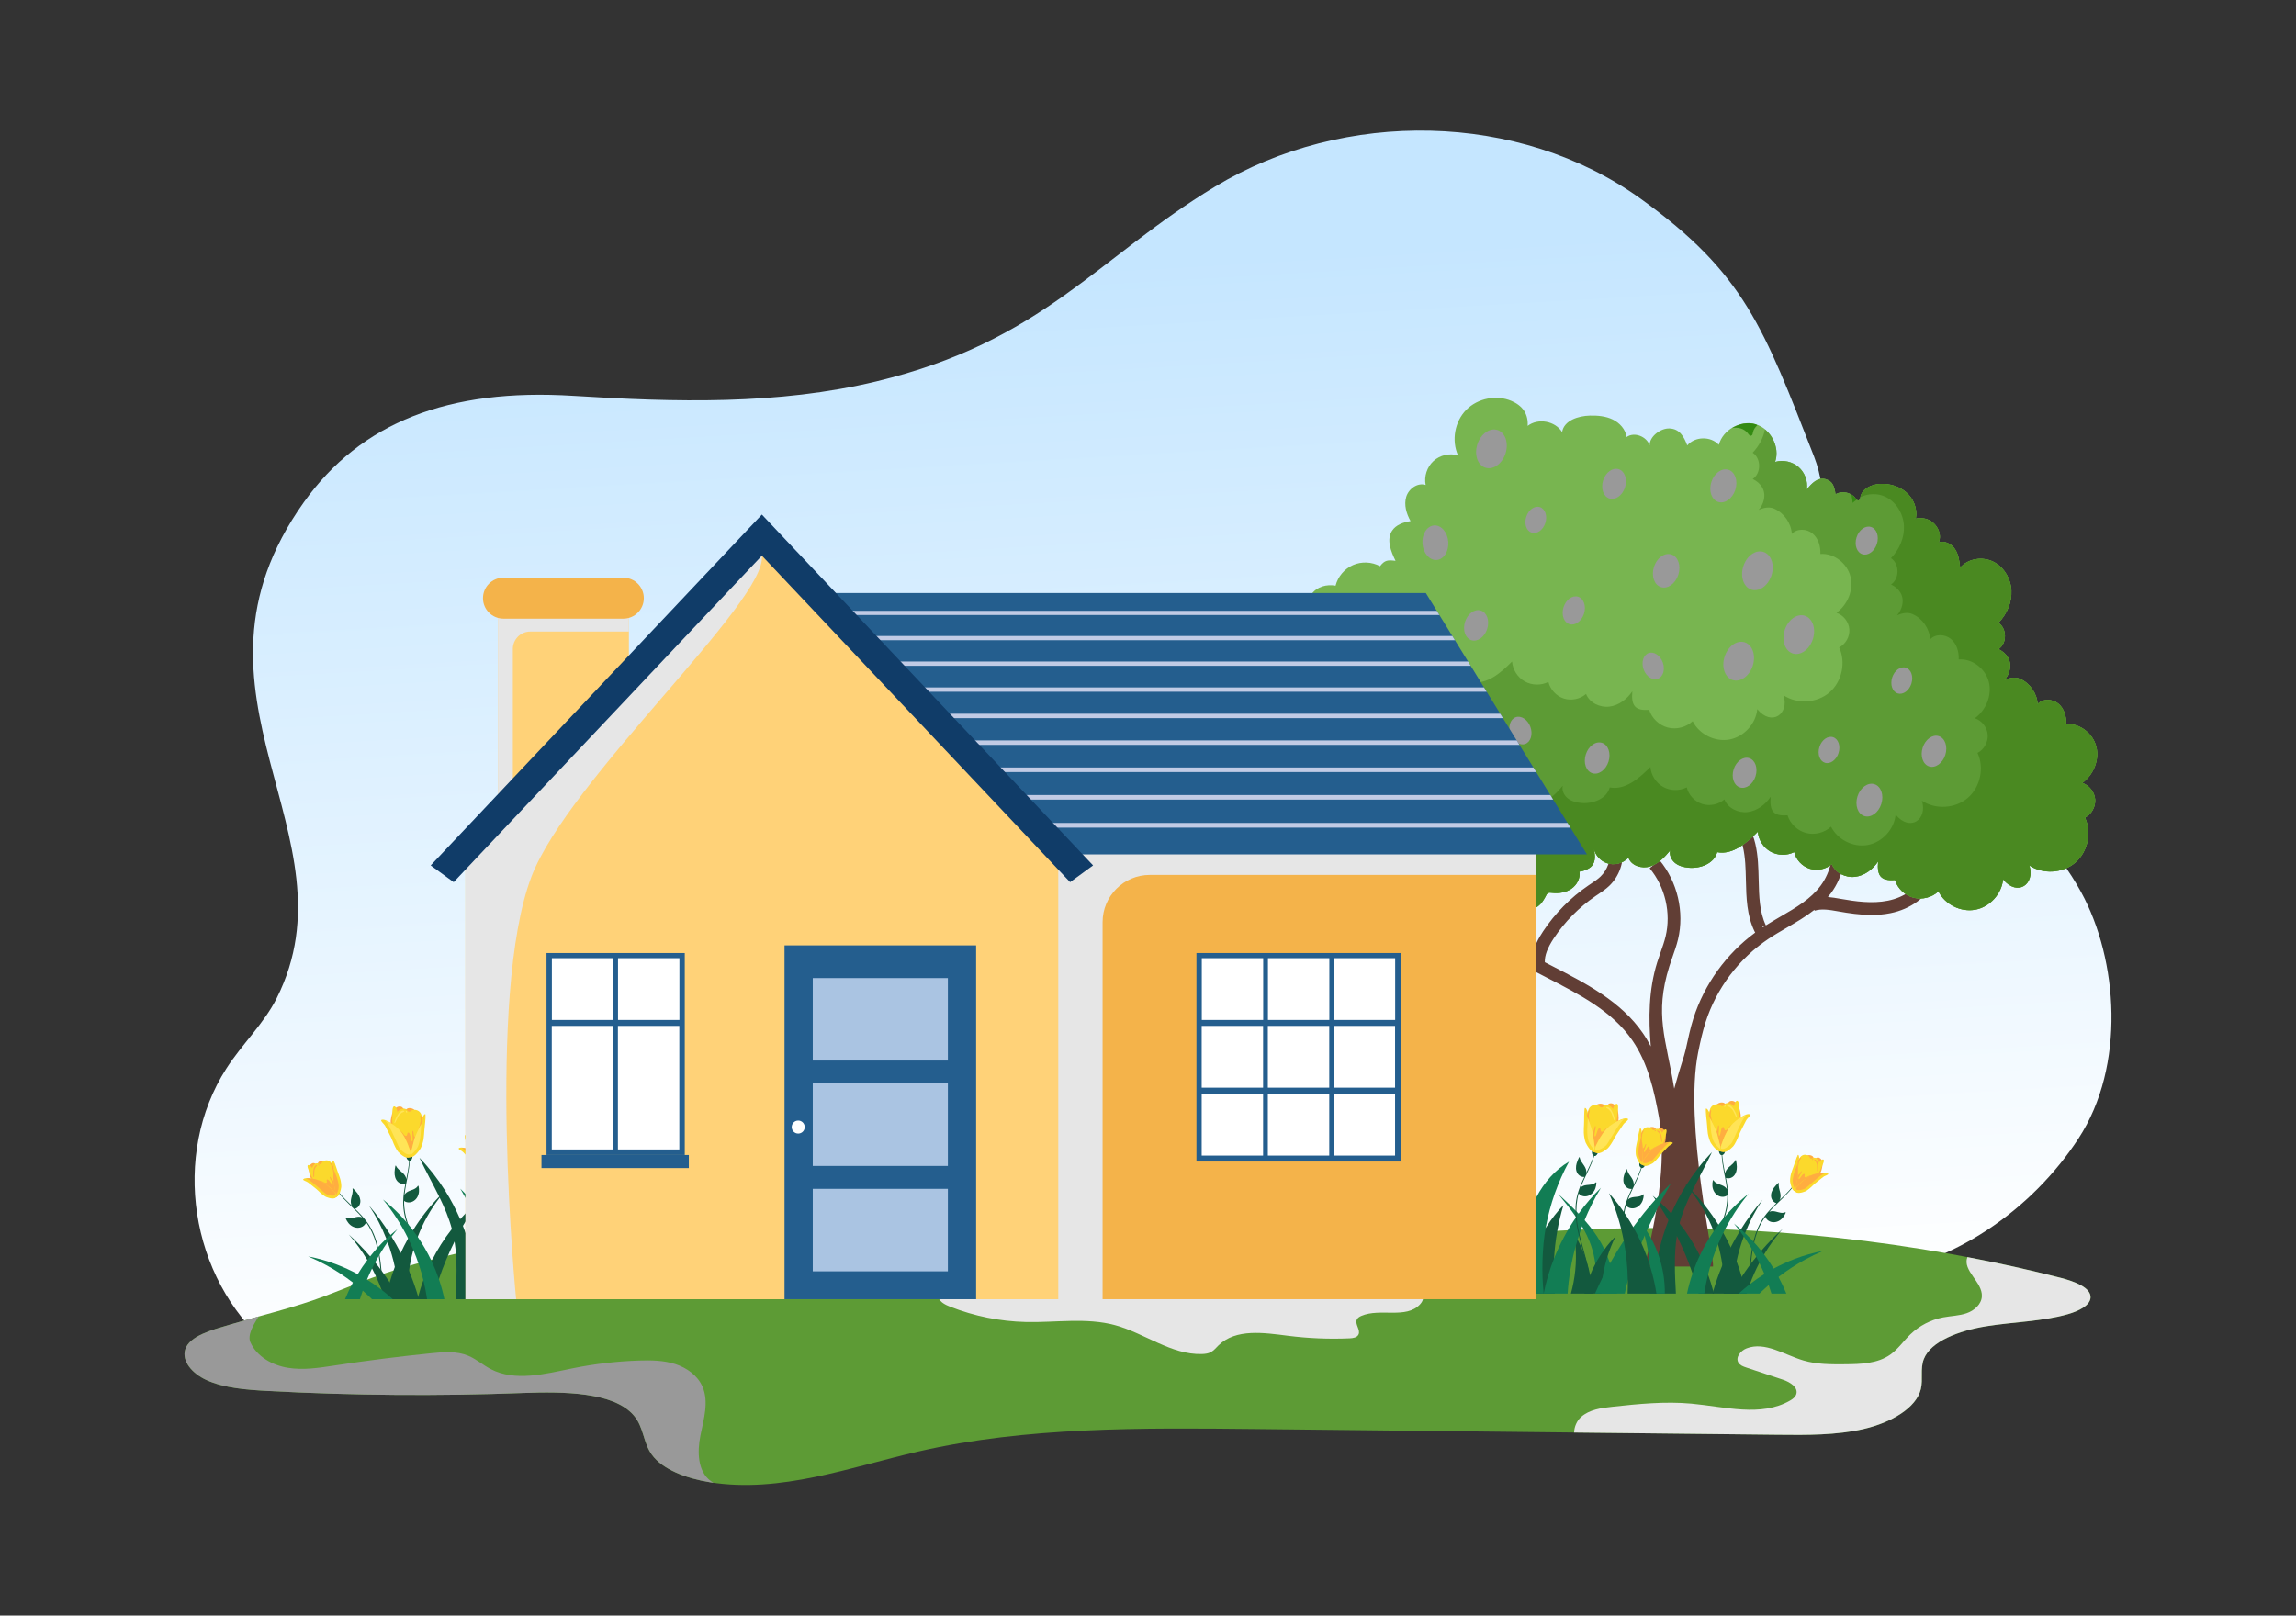
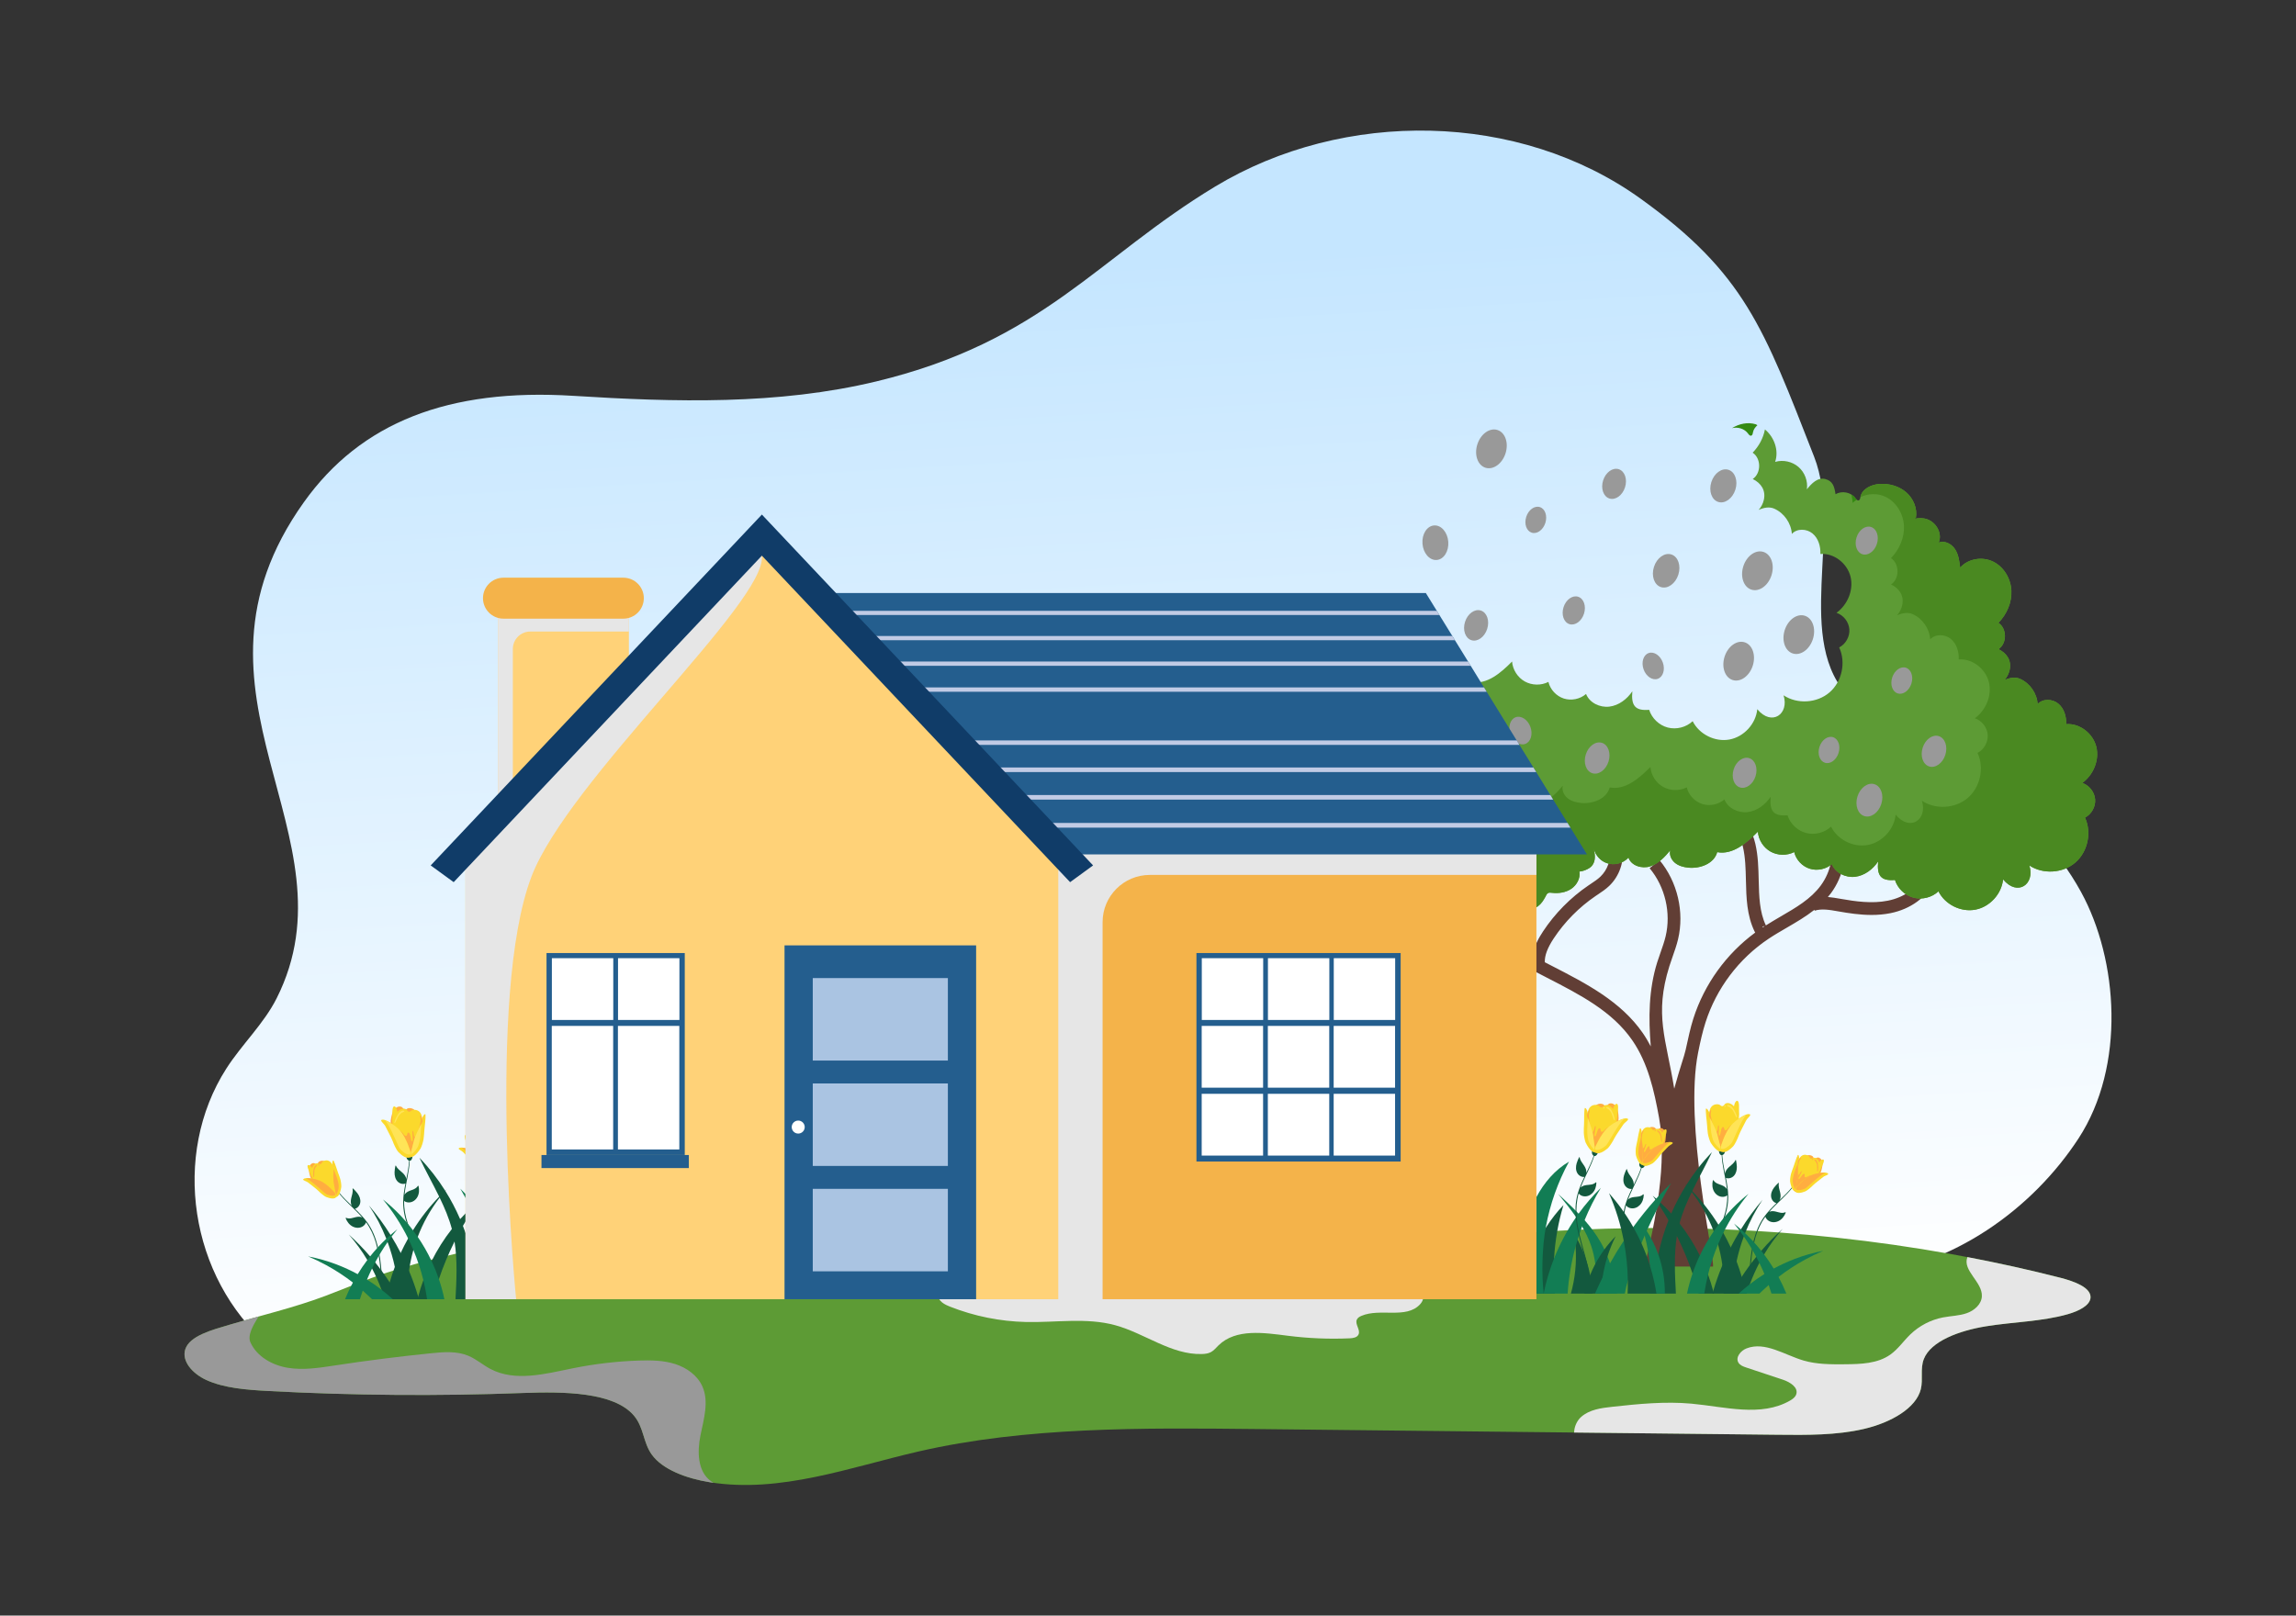
<svg xmlns="http://www.w3.org/2000/svg" viewBox="0 0 1364 960">
  <rect x="0" y="0" width="1364" height="960" fill="#333333" stroke="none" />
  <linearGradient gradientUnits="userSpaceOnUse" id="a" x1="693.154" x2="655.994" y1="792.118" y2="156.265">
    <stop offset="0" stop-color="#fff" />
    <stop offset="1" stop-color="#c5e6ff" />
  </linearGradient>
  <path d="M1236.302,530.035c-13.777-25.151-34.514-46.61-58.803-63.068  c-25.847-17.514-55.911-29.882-77.955-51.597c-34.674-34.156-4.509-99.708-21.811-143.971  c-30.033-76.831-41.307-108.897-103.078-153.33c-72.065-51.837-176.187-53.511-252.852-7.163  c-70.359,42.536-102.418,91.918-201.153,115.722c-58.448,14.091-119.726,12.362-180.017,8.582  c-74.138-4.648-126.328,15.796-160.156,63.282c-81.18,113.954,32.703,197.611-16.105,294.672  c-7.666,15.246-20.682,27.386-29.902,41.784c-32.839,51.28-21.768,124.102,24.998,164.435l947.317-41.593  c53.118-5.208,100.492-39.114,128.031-81.331C1262.892,633.416,1258.387,570.353,1236.302,530.035z" fill="url(#a)" />
  <path d="M122.536,819.998c10.613,4.883,24.137,5.873,37.037,6.563c50.273,2.688,100.828,3.081,151.183,1.175  c24.239-0.917,53.9-0.568,65.789,13.387c6.054,7.106,5.398,15.961,10.731,23.314c6.304,8.692,20.218,14.055,34.416,16.337  c41.869,6.731,83.387-8.941,124.079-18.297c63.628-14.629,132.653-14.056,200.03-13.317c103.432,1.134,206.864,2.268,310.296,3.401  c17.249,0.189,34.93,0.334,51.193-3.459c16.263-3.793,31.073-12.415,33.832-23.642c1.452-5.908-0.476-12.078,1.779-17.875  c4.127-10.615,20.925-16.899,37.071-19.501s33.302-2.811,48.544-7.184c6.468-1.856,13.131-5.165,13.423-9.811  c0.377-5.978-9.51-9.683-17.974-11.844c-85.647-21.869-178.229-31.855-269.983-29.119c-143.367,4.274-286.01,39.049-427.401,22.837  c-52.727-6.046-103.999-19.131-157.516-19.349c-47.118-0.192-96.816,8.836-138.955,22.534c-12.786,4.156-24.658,9.333-37.025,13.98  c-18.244,6.856-37.713,11.43-56.797,17.079c-10.224,3.026-23.73,6.557-26.251,14.669C107.9,808.753,114.122,816.127,122.536,819.998  z" fill="#5D9B35" />
  <path d="M839.39,765.416c-10.321-3.558-21.103-5.779-31.99-6.592l-238.163-0.365  c-3.143,0.907-6.389,1.868-8.888,3.98c-2.499,2.112-4.052,5.711-2.8,8.734c1.144,2.761,4.14,4.198,6.92,5.294  c14.337,5.651,29.679,8.744,45.086,9.091c17.708,0.398,35.82-2.755,52.912,1.895c17.597,4.787,33.287,17.65,51.516,17.136  c1.845-0.052,3.74-0.261,5.369-1.127c1.804-0.959,3.103-2.623,4.566-4.049c10.294-10.031,26.897-7.498,41.155-5.682  c12.165,1.549,24.463,2.06,36.714,1.525c2.025-0.089,4.439-0.455,5.287-2.296c1.279-2.775-2.282-6.065-1.007-8.843  c0.495-1.08,1.607-1.731,2.699-2.199c11.14-4.78,26.559,2.041,34.82-6.831c1.089-1.169,1.982-2.672,1.867-4.266  C845.248,767.951,842.11,766.353,839.39,765.416z" fill="#E6E6E6" />
  <path d="M1142.017,520.638c-3.209,7.182-10.846,12.623-20.43,14.552c-9.437,1.906-19.433,0.444-28.059-1.078  l-0.377-0.068c-2.311-0.407-4.757-0.824-7.256-1.034c0.644-0.763,1.294-1.517,1.894-2.331c7.323-9.95,10.02-23.075,7.213-35.106  l-7.385,1.723c2.309,9.901,0.089,20.7-5.934,28.887c-5.9,8.014-14.698,13.121-24.014,18.528c-2.851,1.656-5.754,3.386-8.604,5.185  c-3.81-8.062-4.038-17.229-4.264-26.932c-0.165-7.085-0.334-14.413-1.984-21.518c-1.716-7.396-4.951-12.621-9.611-15.529  l-4.015,6.434c2.894,1.807,4.993,5.442,6.237,10.809c1.472,6.346,1.626,12.97,1.789,19.98c0.237,10.213,0.482,20.772,5.163,30.396  c0.071,0.148,0.195,0.375,0.344,0.627c-17.227,12.673-30.19,30.64-36.728,51.049c-1.865,5.812-3.028,11.717-4.603,18.707  c-0.965,4.281-3.085,9.533-6.764,22.992c-4.876-29.965-11.929-43.805-2.888-72.783c0.597-1.913,1.263-3.8,1.929-5.688  c1.155-3.277,2.348-6.663,3.2-10.193c3.916-16.263-0.312-34.344-11.032-47.187l-5.822,4.859  c9.213,11.037,12.845,26.576,9.479,40.553c-0.758,3.148-1.836,6.207-2.977,9.447c-0.697,1.975-1.392,3.952-2.018,5.949  c-5.069,16.258-5.212,33.127-3.798,49.939c-1.422-2.732-2.989-5.397-4.752-7.952c-12.99-18.813-33.665-29.444-53.654-39.726  c-1.528-0.787-3.046-1.569-4.557-2.35c-0.137-3.974,1.577-8.533,5.305-14.174c6.495-9.825,15.076-18.519,24.816-25.143l1.458-0.98  c2.241-1.494,4.557-3.037,6.656-5.032c6.068-5.768,9.076-14.493,7.848-22.77l-7.504,1.112c0.871,5.875-1.263,12.068-5.571,16.159  c-1.622,1.545-3.57,2.843-5.635,4.218l-1.519,1.021c-10.547,7.174-19.84,16.592-26.876,27.234c-2.452,3.71-5.385,8.808-6.285,14.51  c-14.949-8.031-28.539-16.683-38.137-29.704c-5.522-7.494-8.679-15.393-9.131-22.841l-7.57,0.459  c0.539,8.911,4.205,18.208,10.595,26.881c1.963,2.662,4.096,5.141,6.343,7.492c-5.302-0.497-10.59-0.346-15.741-0.192  c-2.73,0.082-5.578,0.165-8.289,0.144c-11.012-0.085-19.001-2.27-24.421-6.682c-3.774-3.074-6.539-7.363-9.464-11.902  c-3.54-5.488-7.197-11.164-12.973-15.047l-4.232,6.292c4.479,3.013,7.563,7.799,10.829,12.865c3.118,4.837,6.343,9.84,11.051,13.674  c6.812,5.544,16.349,8.286,29.153,8.385c2.889,0.012,5.771-0.064,8.57-0.147c6.656-0.198,12.943-0.381,19.098,0.737  c3.188,0.58,5.493,1.402,7.26,2.589l0.463-0.69c10.72,8.137,22.98,14.449,34.992,20.627c20.042,10.307,38.973,20.042,50.883,37.291  c9.357,13.548,13.045,30.143,15.92,46.09c4.793,26.576-1.916,60.213-8.623,88.356h40.655c1.029-4.495-17.314-85.085-8.831-127.198  c1.365-6.775,2.633-12.409,4.389-17.889c6.482-20.233,19.781-37.876,37.449-49.678c3.447-2.302,7.188-4.476,10.81-6.578  c5.595-3.247,11.283-6.58,16.422-10.624l0.168,0.507c4.088-1.348,9.01-0.48,13.771,0.363l0.375,0.066  c6.053,1.066,12.746,2.102,19.64,2.102c3.711,0,7.48-0.302,11.237-1.056c11.98-2.416,21.646-9.478,25.856-18.894L1142.017,520.638z   M1048.368,550.332c-0.382,0.244-0.77,0.476-1.15,0.724l-0.222-0.333C1047.444,550.425,1047.932,550.33,1048.368,550.332z" fill="#613E35" />
-   <path d="M1237.04,465.257c6.58-4.789,10.269-13.548,8.34-21.454c-1.93-7.904-9.808-14.147-17.919-13.499  c0.209-4.513-1.198-9.327-4.682-12.2c-3.484-2.875-9.245-3.086-12.263,0.276c-0.402-6.39-4.586-12.402-10.44-14.996  c-2.88-1.275-6.127-0.683-9.279,0.719c1.501-1.713,2.564-3.678,3.079-5.968c1.244-5.527-1.516-9.888-6.599-12.389  c5.107-3.437,5.079-12.236-0.047-15.642c4.959-5.098,8.064-12.159,7.684-19.263c-0.378-7.102-4.51-14.067-10.915-17.161  c-6.403-3.096-14.867-1.756-19.509,3.633c-0.443-3.784-0.938-7.716-3.004-10.915c-2.067-3.199-6.211-5.403-9.754-4.01  c2.326-5.303-1.392-11.968-6.87-13.85c-2.533-0.87-5.235-0.832-7.819-0.17l1.16-0.661c0.963-5.525-1.449-11.371-5.659-15.079  c-4.21-3.708-10.003-5.368-15.606-5.086c-5.078,0.254-10.812,2.864-11.715,7.868c-0.136,0.754-0.288,1.702-1.026,1.916  c-0.788,0.225-1.429-0.609-1.912-1.272c-2.604-3.567-8.053-4.659-11.827-2.367c-0.688-4.578-1.609-7.862-6.087-9.03  c-4.478-1.17-8.017,2.496-10.939,6.085c0.682-4.882-1.263-10.051-4.993-13.274c-3.728-3.223-9.125-4.4-13.857-3.018  c2.989-8.852-2.558-19.628-11.499-22.336c-8.94-2.709-19.536,3.174-21.964,12.195c-4.762-5.237-14.194-5.057-18.758,0.355  c-2.062-5.507-4.647-9.814-10.52-10.081c-5.21-0.237-11.931,4.701-11.833,10.04c-1.704-5.213-9.054-8.251-13.684-4.93  c-0.6-4.581-4.091-8.42-8.25-10.429c-4.161-2.008-8.913-2.428-13.529-2.319c-6.965,0.166-15.42,2.897-16.536,9.772  c-4.148-6.602-14.274-8.416-20.457-3.665c0.229-3.054-0.388-6.212-2.028-8.799c-1.741-2.748-4.532-4.705-7.523-5.992  c-8.935-3.84-20.123-1.648-26.949,5.283c-6.826,6.928-8.848,18.148-4.873,27.025c-5.005-1.472-10.739-0.143-14.586,3.382  c-3.847,3.527-5.671,9.121-4.64,14.237c-4.762-1.595-10.084,2.212-11.536,7.021c-1.451,4.81,0.108,10.052,2.562,14.436  c-4.23,0.664-8.714,2.189-11.025,5.792c-3.384,5.276-0.658,12.185,2.109,17.807c-4.598-0.572-6.407-0.473-9.235,3.198  c-4.864-2.649-10.961-2.91-16.033-0.685c-5.073,2.226-9.01,6.885-10.358,12.258c-5.159-1-11.044,0.576-14.121,4.837  c-3.077,4.259-2.23,11.193,2.357,13.757c-5.037-2.394-11.282,2.735-11.351,8.311c-0.07,5.578,4.354,10.391,9.454,12.651  c-4.016-1.324-8.282,2.696-8.537,6.917c-0.253,4.222,2.345,8.114,5.405,11.035c-4.476,1.195-7.516,5.834-7.658,10.466  c-0.143,4.63,2.206,9.084,5.517,12.324l-0.168,0.397c-6.044,0-13.464,3.408-15.329,9.31c-4.574-1.305-9.828,0.173-13.05,3.671  c-3.223,3.499-4.264,8.855-2.589,13.307c-5.663-3.001-13.423,0.784-15.434,6.87c-2.011,6.085,1.189,13.15,6.597,16.588  c-6.049,1.5-10.296,8.19-9.077,14.303c1.219,6.114,7.706,10.664,13.869,9.73c-3.169,2.079-2.294,7.024-0.266,10.227  c2.409,3.803,6.041,6.955,10.376,8.169c4.335,1.214,9.366,0.261,12.548-2.925c-0.744,6.836,6.582,12.558,13.447,12.146  c6.863-0.412,12.719-5.276,16.739-10.856c1.45,5.064,6.901,9.036,12.082,8.082c6.209-1.143,6.195-5.686,5.755-10.11  c0.916,2.67,2.901,4.992,5.513,6.08c4.244,1.77,9.639,0.093,12.133-3.769c2.643,3.974,7.638,6.246,12.37,5.626  c4.732-0.62,8.972-4.103,10.5-8.625c2.628,3.242,7.297,4.659,11.283,3.425c3.986-1.233,7.038-5.042,7.374-9.201  c1.601,4.181,6.96,6.45,11.076,4.69c-0.885,3.93,0.57,8.298,3.635,10.912c3.064,2.614,7.604,3.365,11.346,1.873  c-0.816,3.681,0.966,12.629,9.411,12.629c8.533,0,11.074-3.65,13.438-7.962c0.43-0.785,0.736-1.722,1.507-2.177  c0.709-0.417,1.597-0.294,2.414-0.198c3.966,0.459,8.177-0.143,11.478-2.389c3.299-2.245,5.488-6.319,4.832-10.257  c2.092-0.073,5.885-1.555,7.365-3.333c2.442-2.928,1.889-6.536,1.265-9.83c1.068,3.654,3.859,6.814,7.452,8.12  c4.466,1.624,9.852,0.295,13.05-3.221c1.648,4.876,8.013,6.766,12.918,5.207c4.907-1.558,8.598-5.551,11.89-9.508  c-0.695,2.731,0.692,5.695,2.884,7.468c2.192,1.772,5.046,2.523,7.852,2.801c7.036,0.702,15.34-2.38,17.159-9.213  c9.247,1.765,17.541-5.482,24.169-12.166c0.366,4.861,3.294,9.455,7.545,11.842c4.25,2.387,9.698,2.494,14.04,0.276  c1.097,4.562,4.698,8.44,9.167,9.871c4.469,1.431,9.652,0.366,13.195-2.709c2.065,5.256,8.218,8.203,13.825,7.524  c5.605-0.678,10.51-4.425,13.67-9.104c-0.77,8.423,1.573,11.714,10.003,11.005c1.592,5.066,5.915,9.181,11.052,10.523  c5.139,1.343,10.92-0.134,14.788-3.772c3.906,7.82,13.28,12.487,21.873,10.893c8.592-1.594,15.669-9.316,16.51-18.016  c8.662,10.444,19.119,2.789,15.61-8.257c8.155,5.407,19.871,4.673,27.286-1.709c7.416-6.38,9.889-17.855,5.761-26.725  c3.893-2.004,6.378-6.46,6.039-10.824C1244.336,470.657,1241.195,466.639,1237.04,465.257z" fill="#78B550" />
  <path d="M1237.04,465.255c6.581-4.79,10.269-13.548,8.341-21.454c-1.929-7.901-9.81-14.145-17.919-13.497  c0.207-4.512-1.2-9.327-4.686-12.2c-3.481-2.875-9.244-3.086-12.26,0.275c-0.402-6.388-4.586-12.4-10.44-14.996  c-2.881-1.275-6.129-0.683-9.279,0.721c1.499-1.714,2.562-3.678,3.079-5.97c1.242-5.525-1.519-9.886-6.597-12.389  c5.103-3.435,5.075-12.236-0.051-15.642c4.959-5.095,8.064-12.156,7.684-19.262c-0.378-7.1-4.508-14.067-10.915-17.161  c-6.403-3.096-14.864-1.758-19.509,3.632c-0.443-3.783-0.936-7.716-3.004-10.916c-2.065-3.199-6.209-5.401-9.752-4.008  c2.326-5.305-1.39-11.97-6.871-13.85c-2.533-0.87-5.235-0.832-7.819-0.17l1.16-0.661c0.965-5.525-1.449-11.369-5.659-15.079  c-4.208-3.708-10.003-5.368-15.605-5.086c-5.078,0.254-10.812,2.864-11.717,7.868c-0.137,0.753-0.287,1.701-1.027,1.916  c-0.787,0.224-1.428-0.609-1.912-1.27c-2.603-3.569-8.05-4.661-11.826-2.368c-0.687-4.578-1.609-7.862-6.085-9.032  c-4.478-1.167-8.021,2.495-10.939,6.085c0.683-4.88-1.263-10.051-4.996-13.272c-3.725-3.223-9.123-4.398-13.853-3.018  c2.313-6.85-0.551-14.742-6.073-19.267c-0.973,5.158-3.618,10.024-7.294,13.805c5.125,3.408,5.154,12.207,0.046,15.642  c5.083,2.502,7.844,6.863,6.599,12.39c-0.514,2.291-1.577,4.254-3.076,5.968c3.15-1.404,6.395-1.996,9.276-0.721  c5.858,2.596,10.037,8.608,10.444,14.996c3.013-3.36,8.774-3.148,12.26-0.275c3.486,2.876,4.893,7.687,4.686,12.2  c8.108-0.648,15.984,5.595,17.914,13.499c1.929,7.906-1.758,16.664-8.336,21.452c4.155,1.383,7.293,5.402,7.632,9.768  c0.339,4.364-2.145,8.818-6.039,10.823c4.127,8.871,1.656,20.347-5.761,26.725c-7.414,6.383-19.133,7.116-27.286,1.709  c3.509,11.046-6.95,18.702-15.61,8.257c-0.839,8.697-7.918,16.422-16.51,18.015c-8.589,1.594-17.965-3.074-21.873-10.895  c-3.866,3.638-9.649,5.117-14.789,3.776c-5.132-1.346-9.459-5.459-11.051-10.527c-8.428,0.71-10.771-2.58-10.001-11.003  c-3.162,4.679-8.067,8.424-13.672,9.104c-5.609,0.678-11.76-2.269-13.825-7.526c-3.544,3.076-8.726,4.142-13.196,2.711  c-4.467-1.431-8.069-5.308-9.169-9.871c-4.339,2.218-9.786,2.111-14.037-0.276c-4.25-2.385-7.182-6.98-7.546-11.844  c-6.626,6.687-14.922,13.933-24.168,12.17c-1.818,6.829-10.125,9.913-17.158,9.211c-2.806-0.28-5.661-1.027-7.852-2.799  c-2.194-1.777-3.581-4.74-2.886-7.47c-3.294,3.957-6.982,7.95-11.887,9.508c-4.91,1.558-11.271-0.329-12.919-5.207  c-3.199,3.516-8.584,4.844-13.051,3.221c-3.593-1.305-6.381-4.466-7.45-8.121c0.62,3.296,1.175,6.906-1.266,9.832  c-1.479,1.779-5.275,3.26-7.365,3.333c0.659,3.938-1.531,8.013-4.83,10.257c-3.303,2.245-7.512,2.85-11.481,2.39  c-0.815-0.095-1.705-0.218-2.413,0.197c-0.771,0.453-1.076,1.392-1.507,2.177c-2.363,4.312-4.905,7.962-13.436,7.962  c-2.355,0-4.094-0.773-5.502-1.858c-2.715,0.517-5.293,1.765-7.168,3.799c-3.221,3.503-4.264,8.859-2.587,13.308  c-5.666-3.001-13.423,0.785-15.435,6.871c-2.012,6.085,1.189,13.15,6.599,16.588c-6.053,1.5-10.3,8.189-9.077,14.303  c1.216,6.114,7.702,10.663,13.865,9.73c-3.165,2.08-2.292,7.024-0.264,10.225c2.409,3.804,6.039,6.956,10.378,8.172  c4.333,1.212,9.362,0.259,12.546-2.926c-0.741,6.838,6.58,12.558,13.448,12.146c6.863-0.412,12.716-5.276,16.739-10.856  c1.448,5.062,6.9,9.036,12.078,8.082c6.208-1.144,6.197-5.686,5.758-10.11c0.914,2.67,2.901,4.992,5.513,6.08  c4.242,1.77,9.635,0.091,12.131-3.771c2.641,3.974,7.638,6.246,12.368,5.626c4.736-0.619,8.974-4.102,10.501-8.622  c2.63,3.24,7.297,4.656,11.285,3.423c3.986-1.234,7.036-5.042,7.372-9.203c1.602,4.181,6.962,6.449,11.076,4.691  c-0.887,3.93,0.572,8.299,3.633,10.91c3.063,2.616,7.604,3.365,11.346,1.875c-0.815,3.679,0.97,12.629,9.413,12.629  c8.531,0,11.073-3.652,13.44-7.962c0.431-0.785,0.732-1.722,1.507-2.177c0.707-0.417,1.597-0.294,2.413-0.197  c3.966,0.46,8.175-0.146,11.478-2.391c3.299-2.246,5.49-6.319,4.83-10.257c2.096-0.073,5.887-1.555,7.365-3.335  c2.441-2.926,1.89-6.536,1.266-9.83c1.068,3.655,3.857,6.816,7.45,8.121c4.467,1.622,9.852,0.293,13.051-3.22  c1.648,4.876,8.014,6.765,12.919,5.205c4.905-1.558,8.597-5.551,11.886-9.508c-0.695,2.731,0.697,5.693,2.886,7.468  c2.194,1.772,5.046,2.521,7.852,2.801c7.038,0.702,15.34-2.38,17.163-9.211c9.247,1.763,17.538-5.483,24.163-12.168  c0.37,4.861,3.296,9.455,7.547,11.842c4.25,2.385,9.698,2.494,14.04,0.275c1.097,4.564,4.698,8.44,9.169,9.873  c4.466,1.433,9.652,0.366,13.196-2.709c2.062,5.254,8.218,8.203,13.826,7.523c5.603-0.678,10.505-4.423,13.667-9.101  c-0.77,8.421,1.573,11.712,10.005,11.002c1.591,5.066,5.915,9.181,11.052,10.525c5.136,1.341,10.919-0.134,14.784-3.772  c3.908,7.82,13.284,12.487,21.876,10.893c8.592-1.594,15.667-9.318,16.507-18.014c8.664,10.442,19.119,2.787,15.613-8.259  c8.155,5.407,19.869,4.673,27.286-1.709c7.414-6.378,9.889-17.855,5.762-26.725c3.891-2.006,6.374-6.46,6.034-10.824  C1244.336,470.657,1241.195,466.639,1237.04,465.255z" fill="#5D9B35" />
  <path d="M1103.056,296.946c-0.29-0.258-0.555-0.587-0.778-0.89c-0.65-0.89-1.473-1.622-2.404-2.19  c0.344,1.648,0.592,3.328,0.787,4.995C1101.338,298.073,1102.232,297.558,1103.056,296.946z" fill="#348A12" />
  <path d="M1237.04,465.255c6.581-4.79,10.269-13.548,8.341-21.454c-1.929-7.901-9.81-14.145-17.919-13.497  c0.207-4.512-1.2-9.327-4.686-12.2c-3.481-2.875-9.244-3.086-12.26,0.275c-0.402-6.388-4.586-12.4-10.44-14.996  c-2.881-1.275-6.129-0.683-9.279,0.721c1.499-1.714,2.562-3.678,3.079-5.97c1.242-5.525-1.519-9.886-6.597-12.389  c5.103-3.435,5.075-12.236-0.051-15.642c4.959-5.095,8.064-12.156,7.684-19.262c-0.378-7.1-4.508-14.067-10.915-17.161  c-6.403-3.096-14.864-1.758-19.509,3.632c-0.443-3.783-0.936-7.716-3.004-10.916c-2.065-3.199-6.209-5.401-9.752-4.008  c2.326-5.305-1.39-11.97-6.871-13.85c-2.533-0.87-5.235-0.832-7.819-0.17l1.16-0.661c0.965-5.525-1.449-11.369-5.659-15.079  c-4.208-3.708-10.003-5.368-15.605-5.086c-5.078,0.254-10.812,2.864-11.717,7.868c0,0.007-0.005,0.012-0.005,0.017  c4.58-2.294,10.3-2.453,14.956-0.202c6.404,3.094,10.539,10.061,10.915,17.161c0.382,7.106-2.723,14.167-7.682,19.265  c5.124,3.405,5.153,12.204,0.046,15.642c5.083,2.499,7.843,6.86,6.597,12.387c-0.512,2.292-1.577,4.257-3.076,5.968  c3.15-1.401,6.395-1.992,9.277-0.719c5.856,2.594,10.037,8.606,10.442,14.998c3.018-3.363,8.776-3.152,12.262-0.276  c3.484,2.874,4.891,7.687,4.684,12.199c8.109-0.646,15.986,5.597,17.916,13.499c1.933,7.906-1.755,16.664-8.336,21.456  c4.155,1.38,7.297,5.398,7.633,9.766c0.339,4.362-2.145,8.82-6.039,10.822c4.127,8.872,1.655,20.347-5.763,26.725  c-7.413,6.383-19.128,7.116-27.286,1.709c3.511,11.046-6.945,18.702-15.608,8.259c-0.841,8.699-7.918,16.42-16.507,18.014  c-8.594,1.594-17.97-3.074-21.876-10.893c-3.865,3.638-9.649,5.115-14.789,3.774c-5.134-1.343-9.459-5.459-11.053-10.523  c-8.428,0.709-10.77-2.582-10-11.005c-3.164,4.678-8.069,8.426-13.672,9.103c-5.609,0.678-11.76-2.269-13.826-7.524  c-3.542,3.076-8.725,4.142-13.196,2.709c-4.466-1.431-8.067-5.308-9.164-9.871c-4.342,2.218-9.79,2.111-14.04-0.276  c-4.252-2.386-7.182-6.98-7.546-11.843c-6.628,6.685-14.922,13.931-24.168,12.168c-1.818,6.831-10.122,9.913-17.158,9.211  c-2.806-0.276-5.663-1.027-7.851-2.799c-2.194-1.775-3.581-4.739-2.886-7.468c-3.294,3.957-6.984,7.948-11.889,9.508  c-4.908,1.558-11.271-0.331-12.918-5.207c-3.201,3.515-8.586,4.846-13.052,3.22c-3.592-1.303-6.383-4.466-7.451-8.118  c0.626,3.293,1.177,6.902-1.266,9.828c-1.477,1.779-5.273,3.262-7.364,3.333c0.658,3.938-1.531,8.013-4.83,10.259  c-3.303,2.247-7.513,2.848-11.478,2.389c-0.821-0.095-1.705-0.219-2.412,0.198c-0.775,0.452-1.082,1.39-1.512,2.177  c-2.363,4.31-4.905,7.96-13.435,7.96c-8.449,0-10.229-8.948-9.413-12.629c-3.742,1.493-8.282,0.741-11.346-1.872  c-3.064-2.614-4.52-6.982-3.635-10.913c-4.118,1.762-9.478-0.509-11.076-4.69c-0.336,4.159-3.386,7.97-7.375,9.201  c-3.983,1.234-8.652-0.181-11.28-3.423c-1.528,4.52-5.771,8.002-10.501,8.625c-4.732,0.619-9.727-1.652-12.368-5.627  c-2.496,3.864-7.889,5.539-12.136,3.771c-2.613-1.089-4.594-3.411-5.513-6.082c0.443,4.425,0.454,8.969-5.755,10.11  c-4.727,0.871-9.532-2.426-11.461-6.848c-2.699,2.87-4.276,6.846-3.501,10.729c1.216,6.114,7.702,10.663,13.865,9.73  c-3.165,2.08-2.292,7.024-0.264,10.225c2.409,3.804,6.039,6.956,10.378,8.172c4.333,1.212,9.362,0.259,12.546-2.926  c-0.741,6.838,6.58,12.558,13.448,12.146c6.863-0.412,12.716-5.276,16.739-10.856c1.448,5.062,6.9,9.036,12.078,8.082  c6.208-1.144,6.197-5.686,5.758-10.11c0.914,2.67,2.901,4.992,5.513,6.08c4.242,1.77,9.635,0.091,12.131-3.771  c2.641,3.974,7.638,6.246,12.368,5.626c4.736-0.619,8.974-4.102,10.501-8.622c2.63,3.24,7.297,4.656,11.285,3.423  c3.986-1.234,7.036-5.042,7.372-9.203c1.602,4.181,6.962,6.449,11.076,4.691c-0.887,3.93,0.572,8.299,3.633,10.91  c3.063,2.616,7.604,3.365,11.346,1.875c-0.815,3.679,0.97,12.629,9.413,12.629c8.531,0,11.073-3.652,13.44-7.962  c0.431-0.785,0.732-1.722,1.507-2.177c0.707-0.417,1.597-0.294,2.413-0.197c3.966,0.46,8.175-0.146,11.478-2.391  c3.299-2.246,5.49-6.319,4.83-10.257c2.096-0.073,5.887-1.555,7.365-3.335c2.441-2.926,1.89-6.536,1.266-9.83  c1.068,3.655,3.857,6.816,7.45,8.121c4.467,1.622,9.852,0.293,13.051-3.22c1.648,4.876,8.014,6.765,12.919,5.205  c4.905-1.558,8.597-5.551,11.886-9.508c-0.695,2.731,0.697,5.693,2.886,7.468c2.194,1.772,5.046,2.521,7.852,2.801  c7.038,0.702,15.34-2.38,17.163-9.211c9.247,1.763,17.538-5.483,24.163-12.168c0.37,4.861,3.296,9.455,7.547,11.842  c4.25,2.385,9.698,2.494,14.04,0.275c1.097,4.564,4.698,8.44,9.169,9.873c4.466,1.433,9.652,0.366,13.196-2.709  c2.062,5.254,8.218,8.203,13.826,7.523c5.603-0.678,10.505-4.423,13.667-9.101c-0.77,8.421,1.573,11.712,10.005,11.002  c1.591,5.066,5.915,9.181,11.052,10.525c5.136,1.341,10.919-0.134,14.784-3.772c3.908,7.82,13.284,12.487,21.876,10.893  c8.592-1.594,15.667-9.318,16.507-18.014c8.664,10.442,19.119,2.787,15.613-8.259c8.155,5.407,19.869,4.673,27.286-1.709  c7.414-6.378,9.889-17.855,5.762-26.725c3.891-2.006,6.374-6.46,6.034-10.824C1244.336,470.657,1241.195,466.639,1237.04,465.255z" fill="#4A8921" />
  <path d="M1038.451,257.602c0.485,0.663,1.126,1.497,1.912,1.272c0.736-0.215,0.89-1.162,1.026-1.918  c0.319-1.766,1.37-3.125,2.65-4.296c-0.347-0.134-0.6-0.434-0.961-0.544c-4.772-1.446-9.925-0.327-14.147,2.296  C1032.378,253.553,1036.336,254.704,1038.451,257.602z" fill="#348A12" />
  <path d="M825.217,379.911c1.068,5.549-1.427,10.693-5.571,11.491c-4.145,0.798-8.371-3.054-9.438-8.603  c-1.068-5.549,1.427-10.693,5.571-11.491C819.923,370.51,824.149,374.362,825.217,379.911z" fill="#999" />
  <path d="M860.385,321.904c0.433,5.665-2.647,10.52-6.879,10.844c-4.232,0.323-8.014-4.007-8.447-9.673  c-0.433-5.665,2.647-10.521,6.879-10.844C856.17,311.907,859.952,316.238,860.385,321.904z" fill="#999" />
  <path d="M883.508,373.697c-1.549,4.866-5.751,7.873-9.386,6.716c-3.635-1.157-5.326-6.039-3.777-10.905  c1.549-4.866,5.751-7.873,9.386-6.716C883.365,363.948,885.057,368.831,883.508,373.697z" fill="#999" />
  <path d="M918.057,310.732c-1.336,4.198-4.962,6.792-8.097,5.794c-3.136-0.998-4.595-5.21-3.259-9.409  s4.962-6.792,8.097-5.794C917.934,302.322,919.393,306.534,918.057,310.732z" fill="#999" />
  <path d="M894.405,269.385c-1.971,6.191-7.317,10.017-11.942,8.545c-4.625-1.472-6.777-7.684-4.806-13.876  c1.971-6.191,7.317-10.017,11.942-8.545S896.376,263.194,894.405,269.385z" fill="#999" />
  <path d="M941.02,364.666c-1.43,4.493-5.31,7.27-8.667,6.201c-3.356-1.068-4.918-5.577-3.487-10.07  c1.43-4.493,5.31-7.269,8.667-6.201C940.889,355.665,942.45,360.174,941.02,364.666z" fill="#999" />
  <path d="M987.845,393.685c1.501,4.224,0.16,8.557-2.996,9.679c-3.155,1.121-6.93-1.394-8.431-5.619  c-1.501-4.224-0.16-8.557,2.996-9.679C982.57,386.945,986.344,389.461,987.845,393.685z" fill="#999" />
  <ellipse cx="802.921" cy="445.648" fill="#999" rx="7.031" ry="9.412" transform="rotate(-4.365 803.221 445.7)" />
  <path d="M769.623,466.598c-1.971,6.191-7.317,10.017-11.942,8.545c-4.625-1.472-6.776-7.685-4.806-13.876  c1.971-6.191,7.317-10.017,11.942-8.545C769.442,454.195,771.594,460.407,769.623,466.598z" fill="#999" />
  <path d="M852.174,462.294c1.212,5.291-1.009,10.313-4.961,11.219c-3.952,0.905-8.138-2.65-9.35-7.94  c-1.212-5.29,1.009-10.313,4.961-11.219C846.776,453.448,850.962,457.003,852.174,462.294z" fill="#999" />
  <path d="M909.204,432.016c1.558,4.384,0.165,8.882-3.109,10.046c-3.275,1.163-7.193-1.447-8.751-5.832  c-1.557-4.384-0.166-8.882,3.109-10.046C903.728,425.021,907.646,427.632,909.204,432.016z" fill="#999" />
  <path d="M1042.921,461.278c-1.528,4.802-5.676,7.769-9.263,6.628c-3.587-1.142-5.256-5.96-3.728-10.762  c1.529-4.802,5.676-7.769,9.263-6.628C1042.781,451.658,1044.449,456.476,1042.921,461.278z" fill="#999" />
  <path d="M955.571,452.579c-1.587,4.984-5.891,8.064-9.614,6.879c-3.723-1.185-5.455-6.186-3.869-11.171  c1.587-4.984,5.891-8.064,9.614-6.879S957.157,447.595,955.571,452.579z" fill="#999" />
  <path d="M1092.235,447.454c-1.335,4.194-4.956,6.785-8.089,5.788c-3.133-0.997-4.59-5.205-3.255-9.398  c1.334-4.194,4.956-6.785,8.089-5.788C1092.113,439.052,1093.57,443.26,1092.235,447.454z" fill="#999" />
  <path d="M1115.025,323.164c-1.423,4.471-5.284,7.233-8.623,6.17c-3.34-1.063-4.893-5.549-3.47-10.019  c1.423-4.471,5.284-7.233,8.623-6.17C1114.895,314.207,1116.448,318.693,1115.025,323.164z" fill="#999" />
  <path d="M1117.646,477.711c-1.665,5.232-6.183,8.464-10.091,7.22c-3.908-1.244-5.726-6.493-4.061-11.725  c1.665-5.232,6.183-8.465,10.091-7.221C1117.493,467.229,1119.311,472.479,1117.646,477.711z" fill="#999" />
  <path d="M1155.667,448.568c-1.583,4.972-5.876,8.044-9.59,6.862c-3.714-1.182-5.441-6.171-3.859-11.142  c1.582-4.972,5.875-8.044,9.589-6.862C1155.522,438.608,1157.25,443.596,1155.667,448.568z" fill="#999" />
  <path d="M1135.512,406.221c-1.342,4.217-4.984,6.823-8.135,5.821c-3.15-1.003-4.616-5.234-3.274-9.452  c1.342-4.217,4.984-6.823,8.135-5.821C1135.389,397.772,1136.854,402.004,1135.512,406.221z" fill="#999" />
  <path d="M1030.938,290.979c-1.679,5.274-6.234,8.533-10.173,7.279c-3.94-1.254-5.772-6.546-4.094-11.82  c1.679-5.274,6.234-8.533,10.173-7.279C1030.784,280.413,1032.616,285.705,1030.938,290.979z" fill="#999" />
  <path d="M1052.413,341.829c-1.97,6.191-7.317,10.017-11.942,8.545c-4.625-1.472-6.776-7.684-4.806-13.876  c1.971-6.191,7.317-10.017,11.942-8.545C1052.232,329.425,1054.384,335.638,1052.413,341.829z" fill="#999" />
  <path d="M1041.283,395.546c-1.971,6.191-7.318,10.017-11.943,8.545c-4.625-1.472-6.776-7.685-4.806-13.876  c1.971-6.191,7.317-10.017,11.942-8.545C1041.102,383.142,1043.254,389.354,1041.283,395.546z" fill="#999" />
  <path d="M1077.002,379.764c-1.971,6.191-7.318,10.017-11.942,8.545c-4.625-1.472-6.777-7.685-4.806-13.876  c1.971-6.191,7.318-10.017,11.943-8.545C1076.821,367.36,1078.973,373.572,1077.002,379.764z" fill="#999" />
  <path d="M965.388,289.58c-1.53,4.807-5.681,7.778-9.272,6.635c-3.591-1.143-5.262-5.967-3.731-10.774  c1.53-4.807,5.682-7.777,9.272-6.634C965.248,279.95,966.918,284.773,965.388,289.58z" fill="#999" />
  <path d="M997.065,341.47c-1.705,5.357-6.331,8.667-10.333,7.393c-4.002-1.273-5.863-6.649-4.158-12.006  c1.705-5.357,6.331-8.667,10.333-7.393C996.909,330.738,998.77,336.113,997.065,341.47z" fill="#999" />
  <path d="M1026.696,710.961c0.042,5.001-1.094,9.914-2.838,14.577c-1.796,4.799-4.229,9.319-6.766,13.761  c-1.275,2.233-2.576,4.452-3.84,6.69c-1.265,2.24-2.458,4.514-3.629,6.804c-0.156,0.304-0.609,0.058-0.468-0.247  c0.273-0.584,0.555-1.161,0.849-1.733c2.322-4.537,4.981-8.89,7.474-13.335c2.499-4.45,4.843-9.019,6.477-13.864  c1.454-4.31,2.279-8.787,2.197-13.33c-0.013,0.014-0.023,0.031-0.041,0.043c-0.89,0.657-1.987,0.925-3.085,0.851  c-2.046-0.138-3.782-1.446-4.764-3.205c-1.104-1.972-1.19-4.311-0.698-6.478c0.048-0.204,0.343-0.268,0.454-0.078  c1.018,1.727,3.13,2.19,4.858,2.878c1.206,0.48,2.431,1.209,3.034,2.345c-0.397-3.713-1.189-7.377-1.882-11.043  c-0.574-3.034-1.065-6.082-1.219-9.157c-0.171-0.002-0.348-0.046-0.518-0.141c-0.423-0.234-0.663-0.691-0.842-1.122  c-0.193-0.465-0.286-0.949-0.263-1.452c0-0.01,0.004-0.016,0.006-0.025c0-0.129,0.078-0.255,0.242-0.264  c0.448-0.02,0.897-0.03,1.344-0.034c0.011-0.384,0.027-0.769,0.053-1.155c0.011-0.169,0.278-0.187,0.27-0.012  c-0.022,0.389-0.034,0.778-0.041,1.167c0.475,0,0.947,0.012,1.419,0.035c0.151,0.007,0.244,0.095,0.268,0.243  c0.078,0.511-0.016,1.044-0.245,1.506c-0.25,0.505-0.773,1.055-1.354,1.211c0.256,3.724,0.981,7.41,1.71,11.067  c0.075-1.556,1.108-2.88,2.255-3.922c1.395-1.266,3.068-2.356,3.854-4.138c0.089-0.197,0.341-0.087,0.371,0.082  c0.22,1.256,0.456,2.518,0.481,3.796c0.039,1.946-0.406,4.017-1.796,5.458c-1.187,1.233-3.045,1.812-4.674,1.205  C1026.052,703.583,1026.664,707.251,1026.696,710.961z" fill="#13593E" />
  <path d="M1047.932,723.198c-2.9,4.075-4.783,8.752-6.025,13.573c-1.278,4.963-1.873,10.061-2.338,15.155  c-0.234,2.56-0.44,5.125-0.686,7.683c-0.247,2.56-0.572,5.108-0.924,7.655c-0.047,0.339,0.466,0.397,0.525,0.066  c0.111-0.635,0.21-1.27,0.297-1.907c0.696-5.049,1.011-10.14,1.514-15.211c0.502-5.079,1.198-10.166,2.634-15.073  c1.278-4.365,3.167-8.508,5.836-12.184c0.002,0.019,0.002,0.039,0.008,0.059c0.353,1.049,1.099,1.896,2.042,2.465  c1.756,1.059,3.928,0.981,5.741,0.102c2.035-0.984,3.445-2.851,4.284-4.91c0.078-0.195-0.128-0.416-0.327-0.324  c-1.824,0.832-3.82,0.001-5.63-0.424c-1.263-0.298-2.685-0.402-3.83,0.184c2.452-2.816,5.201-5.365,7.87-7.973  c2.208-2.158,4.357-4.375,6.245-6.806c0.142,0.096,0.311,0.161,0.505,0.181c0.481,0.05,0.939-0.187,1.333-0.437  c0.425-0.271,0.778-0.614,1.047-1.039c0.006-0.008,0.006-0.015,0.01-0.024c0.074-0.106,0.082-0.253-0.047-0.355  c-0.356-0.273-0.718-0.539-1.082-0.798c0.211-0.321,0.418-0.646,0.618-0.977c0.088-0.145-0.121-0.312-0.214-0.164  c-0.205,0.331-0.418,0.657-0.635,0.98c-0.389-0.272-0.783-0.533-1.183-0.784c-0.128-0.081-0.254-0.062-0.359,0.046  c-0.357,0.374-0.585,0.865-0.662,1.375c-0.084,0.558,0.029,1.308,0.416,1.768c-2.343,2.906-5.049,5.511-7.742,8.091  c0.83-1.318,0.742-2.996,0.399-4.507c-0.418-1.837-1.165-3.688-0.788-5.6c0.04-0.213-0.23-0.267-0.351-0.145  c-0.9,0.903-1.817,1.803-2.569,2.835c-1.147,1.573-1.969,3.525-1.655,5.503c0.267,1.691,1.458,3.23,3.141,3.666  C1052.687,717.52,1050.084,720.175,1047.932,723.198z" fill="#13593E" />
  <path d="M1037.149,768.693h-13.171c0.292-5.64,0.03-11.302-0.744-16.893c-0.581-4.17-1.451-8.306-2.594-12.358  c-0.744-2.636-1.607-5.237-2.579-7.793c-3.179-8.348-7.565-16.236-13.038-23.288c-1.067-1.386-2.184-2.734-3.338-4.052  c-0.296-0.342-0.6-0.68-0.904-1.014c0.327,0.304,0.649,0.608,0.969,0.911c1.215,1.158,2.404,2.343,3.566,3.551  c5.868,6.088,11.086,12.799,15.564,19.973c0.995,1.599,1.956,3.217,2.883,4.861c1.58,2.81,3.05,5.678,4.402,8.602  c1.265,2.727,2.431,5.503,3.49,8.317c1.143,3.019,2.165,6.084,3.061,9.183c0.657,2.271,1.25,4.561,1.77,6.866  C1036.719,766.601,1036.943,767.645,1037.149,768.693z" fill="#13593E" />
  <path d="M923.695,768.693h-10.672v-29.517c1.644-3.475,3.513-6.848,5.594-10.083  c2.981-4.652,6.399-9.027,10.209-13.034c-3.11,10.285-4.983,20.945-5.579,31.678C922.86,754.721,923.008,761.736,923.695,768.693z" fill="#13593E" />
  <path d="M946.072,768.693h-12.848c2.529-9.054,3.467-18.552,2.784-27.929c-0.194-2.685-0.524-5.362-0.984-8.013  c0.767,1.276,1.496,2.575,2.188,3.896c3.464,6.601,5.966,13.699,7.436,21.006C945.385,761.295,945.863,764.987,946.072,768.693z" fill="#13593E" />
  <path d="M1018.182,768.693h-9.104c-1.056-4.026-2.252-8.01-3.593-11.952c-2.586-7.634-5.697-15.096-9.297-22.316  c-1.565-3.148-3.228-6.255-4.983-9.305c-1.762-3.073-3.619-6.096-5.564-9.058c-0.722-1.098-1.455-2.188-2.199-3.266  c-0.532-0.771-1.067-1.534-1.61-2.294c0.699,0.581,1.39,1.173,2.074,1.774c0.851,0.748,1.69,1.508,2.514,2.283  c2.237,2.093,4.383,4.28,6.434,6.555c1.705,1.891,3.346,3.84,4.914,5.845c4.648,5.928,8.689,12.332,12.051,19.073  c1.838,3.68,3.471,7.467,4.892,11.329c1.177,3.217,2.207,6.491,3.076,9.802C1017.928,767.672,1018.057,768.184,1018.182,768.693z" fill="#13593E" />
  <path d="M1017.043,684.632c-3.859,8.112-8.067,15.636-11.728,23.125c-0.095,0.201-0.194,0.403-0.292,0.604  c-2.962,6.111-5.545,12.21-7.254,18.598c-0.061,0.216-0.118,0.437-0.175,0.653c-0.581,2.252-1.041,4.527-1.405,6.813  c-1.781,11.219-1.189,22.802-0.573,34.268h-13.011c0.027-2.157,0.114-4.314,0.258-6.468c0.372-5.644,1.147-11.261,2.298-16.798  c1.436-6.924,3.464-13.725,6.046-20.307c0.528-1.344,1.075-2.681,1.648-4.007c2.514-5.815,5.465-11.439,8.83-16.806  c0.019-0.034,0.042-0.068,0.065-0.103C1006.162,697.183,1011.278,690.606,1017.043,684.632z" fill="#13593E" />
  <path d="M1047.076,712.941c-4.162,6.206-7.634,12.867-10.368,19.821c-0.262,0.653-0.513,1.314-0.756,1.975  c-1.785,4.812-3.224,9.753-4.299,14.774c-1.268,5.921-2.039,11.948-2.282,17.998c-0.015,0.395-0.03,0.79-0.042,1.185h-11.975  c0.141-0.513,0.285-1.022,0.433-1.531c1.53-5.214,3.35-10.349,5.446-15.362c1.5-3.6,3.145-7.14,4.93-10.607  c1.694-3.3,3.509-6.532,5.45-9.696c0.201-0.334,0.406-0.668,0.615-0.999C1038.068,724.338,1042.359,718.463,1047.076,712.941z" fill="#13593E" />
  <path d="M1059.018,730.225c-4.125,4.713-7.812,9.806-11.018,15.188c-0.16,0.27-0.319,0.539-0.475,0.809  c-0.813,1.383-1.588,2.788-2.339,4.208c-2.142,4.083-4.022,8.31-5.621,12.635c-0.497,1.356-0.976,2.727-1.42,4.102  c-0.167,0.509-0.33,1.018-0.486,1.527h-8.944c0.213-0.395,0.433-0.79,0.657-1.185c0.065-0.114,0.129-0.228,0.194-0.342  c1.618-2.883,3.334-5.708,5.146-8.473c2.677-4.094,5.564-8.055,8.633-11.861c0.311-0.391,0.627-0.779,0.946-1.162  c0.672-0.817,1.352-1.622,2.036-2.419C1050.28,738.652,1054.522,734.296,1059.018,730.225z" fill="#13593E" />
  <path d="M918.35,729.093c-2.263,12.237-2.592,27.223-1.289,39.6l-4.305,0v-57.397  c4.599-8.572,11.01-16.145,19.354-21.021C925.49,702.368,920.856,715.535,918.35,729.093z" fill="#127D54" />
  <path d="M951.074,705.801c-3.741,6.145-6.984,12.59-9.707,19.244c-0.509,1.25-1.003,2.503-1.477,3.764  c-0.968,2.586-1.865,5.199-2.677,7.839c-0.425,1.367-0.824,2.738-1.204,4.117c-2.514,9.119-4.102,18.492-4.709,27.929H917.06  c1.417-7.155,3.498-14.177,6.187-20.957c3.414-8.617,7.812-16.847,13.087-24.47c0.482-0.703,0.972-1.398,1.474-2.089  C941.781,715.687,946.216,710.533,951.074,705.801z" fill="#127D54" />
  <path d="M960.652,768.693h-12.723c0.034-0.357,0.065-0.714,0.095-1.071c0.444-5.545,0.429-11.112-0.292-16.57  c-0.486-3.669-1.291-7.284-2.491-10.809c-1.367-4.011-3.205-7.801-5.351-11.435c-1.109-1.888-2.305-3.733-3.555-5.541  c-3.297-4.774-6.996-9.324-10.657-13.809c4.109,3.813,8.249,7.664,12.13,11.72c1.215,1.268,2.404,2.552,3.559,3.866  c3.627,4.117,6.927,8.484,9.635,13.266c0.767,1.352,1.477,2.727,2.142,4.125c0.653,1.371,1.261,2.761,1.823,4.17  c0.543,1.352,1.044,2.723,1.504,4.105C958.43,756.525,959.741,762.586,960.652,768.693z" fill="#127D54" />
  <path d="M959.824,734.604c-1.937,3.862-3.559,7.881-4.857,12.001c-1.284,4.064-2.248,8.222-2.894,12.434  c-0.49,3.198-0.79,6.422-0.9,9.654h-9.981c0.843-3.767,2.001-7.463,3.456-11.04c0.915-2.252,1.945-4.455,3.084-6.601  c1.595-2.997,3.399-5.879,5.412-8.617C955.168,739.662,957.401,737.042,959.824,734.604z" fill="#13593E" />
  <path d="M992.774,703.006c-2.203,3.802-4.322,7.656-6.354,11.553c-0.262,0.498-0.524,0.999-0.779,1.504  c-2.602,5.047-5.055,10.174-7.364,15.362c-0.41,0.923-0.817,1.85-1.219,2.776c-0.653,1.512-1.295,3.031-1.925,4.554  c-1.998,4.835-3.87,9.722-5.613,14.656c-0.885,2.507-1.736,5.066-2.476,7.66c-0.722,2.518-1.333,5.066-1.774,7.622H947.55  c0.156-0.357,0.315-0.714,0.475-1.071c1.284-2.894,2.636-5.754,4.049-8.583c1.405-2.81,2.871-5.587,4.398-8.329  c2.548-4.58,5.268-9.062,8.154-13.437c1.815-2.757,3.695-5.473,5.636-8.143c4.121-5.659,8.519-11.116,13.182-16.335  c0.156-0.175,0.308-0.346,0.463-0.52C986.766,709.097,989.725,706.002,992.774,703.006z" fill="#127D54" />
  <path d="M989.041,768.693h-8.963c0.479-5.621,0.486-11.283,0.019-16.908c-0.49-5.936-1.504-11.826-3.038-17.584  c-0.699-2.647-1.512-5.264-2.434-7.846c1.303,1.629,2.522,3.319,3.654,5.07c2.845,4.371,5.15,9.085,6.882,14.003  C987.799,752.879,989.128,760.797,989.041,768.693z" fill="#127D54" />
  <path d="M984.066,768.693h-17.144c0.114-2.537,0.152-5.082,0.122-7.622c-0.103-7.983-0.911-15.959-2.419-23.797  c-1.861-9.707-4.789-19.202-8.754-28.256c5.507,6.16,10.326,12.92,14.39,20.114c1.77,3.129,3.395,6.342,4.873,9.624  c1.91,4.238,3.566,8.594,4.964,13.03c1.082,3.433,2.005,6.92,2.765,10.44C983.325,764.367,983.728,766.525,984.066,768.693z" fill="#13593E" />
  <path d="M1038.736,709.409c-5.879,7.109-10.9,14.914-14.975,23.182c-1.113,2.252-2.153,4.535-3.122,6.851  c-2.434,5.807-4.421,11.804-5.928,17.918c-0.923,3.737-1.671,7.524-2.233,11.333h-10.266c0.843-4.048,1.937-8.04,3.274-11.952  c1.242-3.646,2.689-7.224,4.333-10.71c2.358-5.002,5.119-9.818,8.241-14.383c0.908-1.329,1.846-2.636,2.818-3.919  C1026.028,720.901,1032.025,714.718,1038.736,709.409z" fill="#127D54" />
  <path d="M1061.234,768.693h-8.838c-0.516-1.713-1.078-3.414-1.675-5.1c-0.779-2.207-1.622-4.394-2.526-6.551  c-0.938-2.233-1.941-4.44-3.008-6.612c-0.592-1.208-1.208-2.408-1.842-3.597c-2.222-4.174-4.69-8.215-7.394-12.096  c-0.76-1.094-1.542-2.172-2.339-3.24c-1.132-1.512-2.298-2.993-3.498-4.447c1.401,1.109,2.776,2.26,4.113,3.448  c0.839,0.737,1.667,1.496,2.48,2.263c3.448,3.266,6.665,6.775,9.62,10.49c0.57,0.714,1.128,1.432,1.675,2.161  c2.04,2.704,3.946,5.511,5.712,8.405c0,0,0,0,0.004,0c0.995,1.629,1.945,3.285,2.848,4.971  C1058.299,762.005,1059.856,765.313,1061.234,768.693z" fill="#127D54" />
  <path d="M1083.169,743.255c-3.68,1.55-7.277,3.285-10.778,5.199c-5.537,3.019-10.832,6.483-15.826,10.334  c-1.998,1.542-3.942,3.145-5.841,4.804c-1.329,1.162-2.632,2.355-3.908,3.574c-0.532,0.501-1.06,1.014-1.58,1.527h-12.32  c0.558-0.516,1.12-1.025,1.69-1.527c0.619-0.543,1.246-1.079,1.88-1.607c1.006-0.854,2.036-1.686,3.08-2.495  c2.772-2.153,5.659-4.166,8.629-6.023c1.808-1.132,3.646-2.206,5.518-3.224c0,0,0,0,0.004,0c4.033-2.191,8.211-4.113,12.495-5.75  C1071.711,745.971,1077.385,744.353,1083.169,743.255z" fill="#127D54" />
  <path d="M937.155,709.681c-1.3,4.83-1.437,9.87-0.923,14.822c0.53,5.097,1.746,10.084,3.084,15.021  c0.672,2.482,1.372,4.958,2.032,7.441c0.66,2.486,1.242,4.988,1.799,7.498c0.074,0.334,0.575,0.21,0.515-0.121  c-0.117-0.634-0.245-1.263-0.386-1.891c-1.105-4.976-2.582-9.858-3.876-14.787c-1.298-4.936-2.416-9.947-2.778-15.048  c-0.322-4.537,0.007-9.078,1.23-13.453c0.009,0.017,0.015,0.035,0.028,0.052c0.696,0.86,1.691,1.395,2.772,1.6  c2.014,0.381,4.024-0.448,5.417-1.903c1.566-1.631,2.237-3.872,2.307-6.094c0.005-0.21-0.265-0.345-0.42-0.19  c-1.42,1.415-3.581,1.331-5.426,1.562c-1.288,0.16-2.657,0.558-3.526,1.506c1.319-3.493,3.008-6.84,4.602-10.213  c1.319-2.791,2.562-5.618,3.485-8.555c0.166,0.041,0.348,0.043,0.536-0.006c0.468-0.12,0.816-0.502,1.097-0.874  c0.304-0.401,0.516-0.846,0.62-1.339c0.003-0.009,0.001-0.016,0.001-0.026c0.033-0.125-0.011-0.266-0.168-0.316  c-0.429-0.132-0.86-0.255-1.292-0.371c0.086-0.375,0.167-0.752,0.24-1.131c0.032-0.167-0.222-0.251-0.258-0.079  c-0.077,0.382-0.163,0.761-0.254,1.14c-0.46-0.119-0.92-0.227-1.382-0.323c-0.148-0.031-0.26,0.03-0.321,0.168  c-0.204,0.475-0.247,1.014-0.142,1.52c0.115,0.552,0.482,1.216,1.005,1.512c-1.185,3.54-2.815,6.924-4.441,10.28  c0.319-1.525-0.347-3.067-1.195-4.364c-1.031-1.576-2.376-3.052-2.688-4.975c-0.036-0.214-0.309-0.17-0.379-0.014  c-0.53,1.16-1.076,2.322-1.421,3.552c-0.528,1.874-0.619,3.99,0.364,5.734c0.839,1.492,2.491,2.52,4.221,2.343  C939.636,702.703,938.12,706.098,937.155,709.681z" fill="#13593E" />
  <path d="M965.301,716.812c-1.3,4.83-1.437,9.87-0.923,14.822c0.53,5.097,1.746,10.084,3.084,15.021  c0.672,2.482,1.372,4.958,2.032,7.441c0.66,2.486,1.242,4.988,1.799,7.498c0.074,0.334,0.575,0.21,0.515-0.121  c-0.117-0.634-0.245-1.263-0.386-1.891c-1.105-4.976-2.582-9.858-3.876-14.787c-1.298-4.936-2.416-9.947-2.778-15.048  c-0.322-4.537,0.007-9.078,1.23-13.453c0.009,0.017,0.015,0.036,0.028,0.052c0.696,0.86,1.691,1.395,2.772,1.6  c2.014,0.381,4.024-0.448,5.417-1.903c1.566-1.631,2.237-3.872,2.307-6.094c0.005-0.21-0.265-0.345-0.42-0.19  c-1.42,1.415-3.581,1.331-5.426,1.562c-1.288,0.16-2.657,0.558-3.526,1.506c1.319-3.493,3.008-6.84,4.602-10.213  c1.319-2.791,2.562-5.618,3.485-8.555c0.166,0.041,0.348,0.043,0.536-0.006c0.468-0.12,0.816-0.502,1.097-0.874  c0.304-0.401,0.516-0.846,0.62-1.339c0.003-0.009,0.001-0.016,0.001-0.026c0.033-0.125-0.011-0.266-0.168-0.316  c-0.429-0.132-0.86-0.255-1.292-0.371c0.086-0.375,0.167-0.752,0.24-1.131c0.032-0.167-0.222-0.251-0.258-0.079  c-0.077,0.382-0.163,0.761-0.254,1.14c-0.459-0.119-0.92-0.227-1.382-0.323c-0.148-0.031-0.26,0.03-0.321,0.168  c-0.204,0.475-0.247,1.014-0.142,1.52c0.115,0.552,0.482,1.216,1.005,1.512c-1.185,3.54-2.815,6.924-4.441,10.28  c0.319-1.525-0.347-3.067-1.195-4.364c-1.031-1.576-2.376-3.052-2.688-4.975c-0.036-0.214-0.309-0.17-0.379-0.014  c-0.53,1.16-1.076,2.322-1.421,3.552c-0.528,1.874-0.619,3.99,0.364,5.734c0.838,1.492,2.491,2.52,4.22,2.343  C967.782,709.834,966.266,713.229,965.301,716.812z" fill="#13593E" />
  <path d="M943.153,662.75c0.419-0.779-0.022-2.295-0.231-2.763c-0.352-0.791-0.682-1.506-1.276-1.626  c-0.27-0.054-0.093,0.67-0.102,0.757c-0.045,0.405,0.029,2.115,0.047,2.261c0.109,0.861,0.144,2.082,0.782,2.331  C942.841,663.891,943.039,662.962,943.153,662.75z" fill="#FBD92C" />
  <path d="M945.808,661.456c-0.035,0.131-0.034,0.234-0.083,0.465c-1.324,6.179-2.688,14.856,1.714,19.86  c1.272,1.446,1.465,1.696,3.081,1.506c2.472-0.291,2.709-0.733,5.257-3.2c2.21-2.139,5.004-7.682,5.41-11.907  c0.065-0.681,0.399-2.985,0.404-3.736c0.008-1.076-0.226-3.35-0.361-3.903c-0.375-1.535-0.417-2.066-1.131-3.087  c-0.889-1.272-2.402-2.104-3.819-1.764c-1.081,0.259-1.344,1.477-2.381,1.484c-0.774,0.005-0.906-0.744-1.62-1.056  c-1.089-0.476-2.666-0.336-3.678,0.312C946.733,657.628,946.341,659.451,945.808,661.456z" fill="#FFAD40" />
  <path d="M960.429,655.923c1.628,0.085,0.404,5.557,0.44,6.374c0.066,1.473-0.886,6.063-1.567,6.469  c-0.681,0.406,0.197-1.706,0.035-2.328c-0.263-1.015-1.044-3.712-1.321-4.747C957.549,659.953,958.99,655.849,960.429,655.923z" fill="#FBD92C" />
  <path d="M942.944,662.091c-0.032,0.133-0.022,0.23-0.067,0.473c-1.184,6.49-2.067,15.447,2.639,20.52  c1.36,1.466,1.57,1.961,3.253,1.88c2.574-0.124,2.847-0.648,5.504-3.118c2.306-2.144,5.096-7.686,5.339-12.068  c0.039-0.706,0.288-3.08,0.257-3.864c-0.044-1.123-0.397-3.483-0.566-4.06c-0.47-1.602-0.554-2.168-1.343-3.23  c-0.982-1.323-2.626-2.284-4.141-1.991c-1.155,0.224-1.375,1.462-2.464,1.422c-0.814-0.03-1.022-0.813-1.767-1.161  c-1.136-0.532-2.825-0.483-3.894,0.148C943.717,658.207,943.442,660.052,942.944,662.091z" fill="#FBD92C" />
  <path d="M942.962,662.048c-0.067,0.245-0.038,0.265-0.083,0.509c-1.186,6.508-2.07,15.448,2.635,20.529  c1.36,1.469,1.579,1.947,3.253,1.88c2.56-0.102,2.878-0.695,5.499-3.11c2.275-2.096,5.193-7.861,5.29-11.964  c0.009-0.27-0.097-0.317-0.258-0.43c-1.331-0.927-3.728,0.202-4.735,0.832c-1.055,0.66-2.011,2.374-2.995,2.239  c-1.109-0.152-0.333-2.139-1.253-2.134c-1.571,0.008-1.815,5.035-2.809,4.851c-0.994-0.184,1.116-5.815,0.28-6.14  c-0.664-0.258-0.526,3.651-1.957,3.581c-0.298-0.015-1.03-3.42-1.227-4.112c-0.236-0.824-0.798-5.618-0.757-6.03  c0.127-1.271,0.916-2.684,0.483-3.013C943.895,659.206,943.096,661.775,942.962,662.048z" fill="#FFAD40" />
  <path d="M947.353,684.621c0.942-0.305-0.182-3.776-0.353-5.214c-0.198-1.67-0.454-4.522-1.055-7.161  c-0.33-1.45-1.437-4.905-2.3-7.024c-0.343-0.842-1.686-3.988-1.857-4.939c-0.076-0.423,0.086-2.383-0.219-1.641  c-0.658,1.604-0.374,6.97-0.537,9.542c-0.069,1.089-0.178,3.656-0.133,5.015c0.054,1.619,0.592,4.634,1.107,5.756  C942.859,680.807,945.568,685.199,947.353,684.621z" fill="#FBD92C" />
  <path d="M947.128,683.222c0.253,0.277,0.31,0.256,0.546,0.479c-0.044-0.317-0.067-0.502-0.11-0.838  c-0.109-0.841-0.271-2.012-0.408-2.809c-0.256-1.493-0.393-2.717-0.566-4.158c-0.159-1.332-0.133-1.587-0.51-3.207  c-0.428-1.833-1.469-4.817-2.238-6.913c-0.085-0.232-0.399-0.958-0.544-1.225c-0.065,1.219-0.118,2.46-0.192,3.706  c-0.011,0.183-0.039,0.63-0.046,0.776c-0.073,1.453-0.182,2.802-0.083,4.225c0.132,1.898,0.285,3.843,1.047,5.573  C944.787,680.56,945.921,681.9,947.128,683.222z" fill="#FFE457" />
  <path d="M947.627,684.479c-1.333-1.714,0.652-3.571,1.535-5.886c0.985-2.583,4.809-7.69,7.03-9.442  c2.402-1.895,8.766-5.629,10.863-4.344c0.934,0.573-1.968,2.201-2.743,3.492c-0.731,1.218-4.371,6.279-5.254,8.093  c-0.967,1.984-3.031,5.237-4.075,6.092C952.946,684.152,949.267,686.59,947.627,684.479z" fill="#FBD92C" />
  <path d="M947.718,683.103c1.981,0.778,4.321-0.806,6.02-2.135c0.523-0.409,1.294-1.438,1.915-2.575  c0.29-0.53,1.347-2.265,1.927-3.221c1.657-2.729,3.593-6.008,5.593-8.471c0.701-0.863,1.016-1.139,1.68-1.87  c-3.07,0.797-6.054,2.266-8.503,4.206c-3.138,2.486-5.336,6.046-6.975,9.301c-0.918,1.823-1.801,2.968-1.688,4.73  C947.69,683.112,947.67,683.085,947.718,683.103C947.765,683.122,947.718,683.103,947.718,683.103z" fill="#FFE457" />
  <path d="M941.747,658.529c-0.114-0.163,0.017,0.267,0.019,0.341c0.016,0.607,0.32,2.214,0.41,2.637  c0.134,0.63,0.537,1.647,0.639,1.707c0.101,0.061-0.356-0.925-0.422-1.323c-0.027-0.161-0.291-1.344-0.327-1.672  C942.024,659.837,941.861,658.692,941.747,658.529z" fill="#FFAD40" />
  <path d="M959.071,665.761c0.596,0.155-0.339-2.981-0.711-3.931c-0.169-0.432-1.197-2.82-2.115-3.375  c-0.106-0.064-0.772-0.61-1.056-0.574c-0.229,0.029-1.008-0.19-1.037,0.189c-0.029,0.379,1.104,0.846,1.479,1.112  c0.247,0.175,0.931,1.083,1.148,1.319C957.71,661.513,958.475,665.606,959.071,665.761z" fill="#FFE457" />
  <path d="M952.622,658.083c-0.118,0.165-0.277,0.497-0.065,0.644c0.212,0.147,0.476-0.114,0.594-0.279  c0.118-0.165,0.277-0.497,0.065-0.644C953.004,657.657,952.74,657.918,952.622,658.083z" fill="#FFE457" />
  <path d="M975.04,674.126c0.437-0.559,0.293-1.816,0.192-2.215c-0.171-0.673-0.335-1.283-0.788-1.457  c-0.206-0.079-0.164,0.517-0.183,0.584c-0.09,0.314-0.263,1.676-0.268,1.793c-0.03,0.695-0.168,1.665,0.303,1.948  C974.639,674.986,974.921,674.278,975.04,674.126z" fill="#FBD92C" />
  <path d="M977.313,673.463c-0.045,0.099-0.058,0.18-0.129,0.357c-1.882,4.704-4.134,11.376-1.333,15.926  c0.809,1.315,0.928,1.538,2.231,1.607c1.992,0.105,2.24-0.213,4.588-1.818c2.035-1.391,4.994-5.393,5.887-8.678  c0.144-0.53,0.719-2.305,0.825-2.898c0.152-0.849,0.275-2.678,0.243-3.133c-0.089-1.264-0.05-1.689-0.476-2.593  c-0.531-1.125-1.613-1.988-2.78-1.911c-0.889,0.058-1.262,0.985-2.082,0.85c-0.612-0.101-0.615-0.71-1.137-1.054  c-0.796-0.524-2.061-0.627-2.948-0.251C978.562,670.563,978.005,671.951,977.313,673.463z" fill="#FFAD40" />
  <path d="M989.615,671.069c1.275,0.287-0.433,4.446-0.515,5.096c-0.147,1.172-1.52,4.672-2.113,4.9  c-0.593,0.229,0.386-1.321,0.343-1.835c-0.07-0.838-0.322-3.075-0.402-3.93C986.795,673.864,988.488,670.815,989.615,671.069z" fill="#FBD92C" />
  <path d="M974.964,673.577c-0.044,0.101-0.049,0.178-0.117,0.365c-1.814,4.968-3.723,11.927-0.692,16.573  c0.876,1.343,0.975,1.762,2.316,1.926c2.051,0.25,2.337-0.127,4.771-1.72c2.112-1.383,5.067-5.384,5.852-8.814  c0.127-0.553,0.644-2.395,0.726-3.019c0.117-0.893,0.157-2.806,0.102-3.285c-0.154-1.33-0.145-1.788-0.624-2.734  c-0.597-1.179-1.766-2.16-3.003-2.133c-0.943,0.021-1.284,0.969-2.14,0.79c-0.639-0.134-0.698-0.78-1.239-1.157  c-0.826-0.574-2.167-0.764-3.097-0.41C976.1,670.612,975.633,672.033,974.964,673.577z" fill="#FBD92C" />
  <path d="M974.984,673.546c-0.086,0.185-0.066,0.204-0.134,0.391c-1.818,4.982-3.726,11.927-0.695,16.579  c0.876,1.344,0.984,1.752,2.316,1.926c2.037,0.266,2.368-0.16,4.766-1.713c2.082-1.349,5.168-5.509,5.8-8.739  c0.043-0.212-0.034-0.263-0.146-0.375c-0.927-0.913-2.973-0.345-3.855,0.017c-0.924,0.379-1.91,1.604-2.67,1.364  c-0.856-0.27,0.027-1.735-0.702-1.856c-1.243-0.206-2.116,3.734-2.876,3.454c-0.761-0.28,1.669-4.444,1.052-4.814  c-0.49-0.294-0.909,2.814-2.031,2.565c-0.234-0.052-0.351-2.842-0.414-3.416c-0.075-0.683,0.13-4.548,0.218-4.867  c0.272-0.987,1.087-1.997,0.79-2.316S975.127,673.348,974.984,673.546z" fill="#FFAD40" />
  <path d="M975.399,691.978c0.786-0.113,0.367-3.009,0.427-4.168c0.07-1.347,0.253-3.635,0.135-5.801  c-0.065-1.191-0.472-4.071-0.867-5.862c-0.157-0.712-0.793-3.38-0.799-4.154c-0.003-0.345,0.39-1.871,0.049-1.326  c-0.737,1.179-1.239,5.457-1.716,7.468c-0.202,0.851-0.635,2.865-0.784,3.945c-0.177,1.287-0.16,3.742,0.096,4.698  C972.364,688.356,973.91,692.193,975.399,691.978z" fill="#FBD92C" />
  <path d="M975.411,690.842c0.162,0.253,0.211,0.244,0.367,0.453c0.008-0.257,0.015-0.406,0.026-0.677  c0.028-0.68,0.058-1.627,0.058-2.275c-0.001-1.215,0.057-2.201,0.116-3.362c0.054-1.074,0.11-1.272,0.031-2.603  c-0.09-1.506-0.509-4.005-0.833-5.766c-0.036-0.195-0.185-0.811-0.264-1.042c-0.216,0.954-0.426,1.928-0.653,2.902  c-0.033,0.143-0.116,0.492-0.142,0.607c-0.254,1.138-0.523,2.19-0.637,3.328c-0.153,1.517-0.295,3.076,0.074,4.545  C973.921,688.421,974.636,689.634,975.411,690.842z" fill="#FFAD40" />
  <path d="M975.635,691.903c-0.821-1.535,0.999-2.734,2.01-4.444c1.128-1.908,4.841-5.426,6.833-6.51  c2.155-1.172,7.689-3.262,9.172-1.963c0.661,0.579-1.853,1.473-2.64,2.389c-0.742,0.864-4.304,4.37-5.247,5.684  c-1.032,1.437-3.104,3.729-4.045,4.263C979.883,692.364,976.646,693.793,975.635,691.903z" fill="#FBD92C" />
  <path d="M975.893,690.828c1.46,0.883,3.523-0.052,5.046-0.873c0.469-0.253,1.217-0.961,1.862-1.776  c0.301-0.38,1.371-1.608,1.958-2.285c1.678-1.933,3.652-4.261,5.566-5.937c0.67-0.587,0.957-0.762,1.581-1.251  c-2.534,0.214-5.091,0.971-7.289,2.173c-2.816,1.54-5.035,4.055-6.77,6.406c-0.972,1.317-1.825,2.102-1.974,3.51  C975.87,690.831,975.858,690.807,975.893,690.828C975.928,690.849,975.893,690.828,975.893,690.828z" fill="#FFAD40" />
  <path d="M974.5,670.6c-0.068-0.145-0.023,0.213-0.031,0.272c-0.069,0.481-0.047,1.793-0.033,2.139  c0.021,0.516,0.202,1.374,0.274,1.435c0.072,0.062-0.156-0.779-0.155-1.102c0.001-0.131-0.048-1.101-0.032-1.365  C974.542,671.671,974.568,670.745,974.5,670.6z" fill="#FFAD40" />
  <path d="M987.211,678.659c0.45,0.203,0.135-2.401-0.03-3.203c-0.075-0.364-0.565-2.39-1.214-2.953  c-0.075-0.065-0.528-0.586-0.757-0.596c-0.185-0.008-0.771-0.286-0.845,0.009c-0.074,0.296,0.758,0.818,1.018,1.079  c0.171,0.172,0.589,0.982,0.728,1.198C986.711,675.119,986.761,678.456,987.211,678.659z" fill="#FFAD40" />
  <path d="M983.154,671.72c-0.116,0.115-0.286,0.356-0.138,0.5c0.148,0.145,0.392-0.026,0.508-0.14  c0.116-0.115,0.286-0.356,0.138-0.5C983.513,671.435,983.269,671.605,983.154,671.72z" fill="#FFAD40" />
  <path d="M1015.6,662.918c0.325-0.823-0.292-2.276-0.554-2.717c-0.442-0.745-0.854-1.416-1.458-1.464  c-0.274-0.022-0.013,0.676-0.013,0.764c0.003,0.407,0.277,2.097,0.313,2.24c0.21,0.842,0.388,2.051,1.051,2.222  C1015.424,664.088,1015.511,663.142,1015.6,662.918z" fill="#FBD92C" />
-   <path d="M1018.084,661.321c-0.019,0.134-0.006,0.236-0.028,0.472c-0.588,6.292-0.922,15.069,4.037,19.52  c1.433,1.287,1.654,1.512,3.237,1.133c2.42-0.579,2.604-1.047,4.844-3.796c1.943-2.384,4.067-8.217,3.973-12.461  c-0.015-0.684,0.045-3.011-0.038-3.758c-0.119-1.07-0.618-3.3-0.817-3.833c-0.553-1.48-0.657-2.003-1.486-2.933  c-1.033-1.158-2.633-1.807-4-1.303c-1.043,0.384-1.161,1.625-2.19,1.753c-0.768,0.096-0.987-0.632-1.733-0.858  c-1.137-0.345-2.687-0.021-3.615,0.742C1018.552,657.41,1018.377,659.267,1018.084,661.321z" fill="#FFAD40" />
  <path d="M1031.953,654.108c1.627-0.107,1.054,5.471,1.187,6.278c0.238,1.455-0.167,6.125-0.795,6.609  c-0.629,0.483-0.005-1.717-0.239-2.316c-0.38-0.977-1.473-3.564-1.87-4.559C1029.567,658.448,1030.515,654.203,1031.953,654.108z" fill="#FBD92C" />
  <path d="M1015.315,662.288c-0.017,0.136,0.005,0.231-0.011,0.477c-0.413,6.584-0.236,15.583,5.033,20.068  c1.523,1.296,1.79,1.763,3.451,1.484c2.541-0.426,2.751-0.978,5.099-3.744c2.038-2.401,4.157-8.232,3.883-12.612  c-0.044-0.706-0.077-3.093-0.199-3.867c-0.176-1.11-0.804-3.412-1.04-3.965c-0.655-1.536-0.805-2.088-1.713-3.05  c-1.131-1.199-2.877-1.96-4.346-1.49c-1.121,0.358-1.193,1.614-2.28,1.701c-0.812,0.065-1.11-0.687-1.891-0.946  c-1.19-0.395-2.862-0.147-3.849,0.605C1015.625,658.34,1015.569,660.205,1015.315,662.288z" fill="#FBD92C" />
  <path d="M1015.328,662.243c-0.038,0.251-0.007,0.267-0.022,0.515c-0.413,6.602-0.239,15.584,5.031,20.077  c1.523,1.298,1.797,1.748,3.451,1.485c2.53-0.403,2.776-1.028,5.095-3.735c2.013-2.349,4.233-8.417,3.847-12.503  c-0.023-0.269-0.133-0.303-0.307-0.396c-1.431-0.764-3.678,0.639-4.605,1.383c-0.97,0.78-1.718,2.594-2.711,2.576  c-1.119-0.02-0.582-2.085-1.496-1.972c-1.56,0.193-1.21,5.214-2.219,5.148c-1.009-0.066,0.425-5.906-0.444-6.13  c-0.69-0.178-0.093,3.687-1.522,3.786c-0.298,0.021-1.425-3.276-1.702-3.939c-0.331-0.791-1.453-5.485-1.461-5.899  c-0.024-1.277,0.594-2.773,0.126-3.049C1015.919,659.312,1015.428,661.957,1015.328,662.243z" fill="#FFAD40" />
  <path d="M1022.342,684.143c0.899-0.413-0.625-3.728-0.963-5.137c-0.393-1.635-0.983-4.437-1.89-6.987  c-0.499-1.401-2.003-4.702-3.11-6.705c-0.44-0.796-2.143-3.762-2.425-4.686c-0.125-0.411-0.195-2.376-0.41-1.603  c-0.465,1.671,0.448,6.965,0.589,9.539c0.06,1.089,0.253,3.651,0.458,4.996c0.244,1.602,1.132,4.532,1.777,5.586  C1017.43,680.885,1020.637,684.927,1022.342,684.143z" fill="#FBD92C" />
  <path d="M1021.954,682.781c0.284,0.245,0.338,0.217,0.599,0.412c-0.081-0.31-0.125-0.491-0.208-0.819  c-0.207-0.823-0.505-1.966-0.735-2.742c-0.43-1.453-0.71-2.652-1.051-4.063c-0.315-1.304-0.318-1.56-0.884-3.125  c-0.64-1.77-2.025-4.611-3.036-6.602c-0.112-0.22-0.508-0.904-0.684-1.153c0.079,1.218,0.172,2.457,0.245,3.702  c0.011,0.183,0.035,0.63,0.045,0.776c0.098,1.451,0.149,2.804,0.414,4.205c0.354,1.869,0.735,3.783,1.695,5.411  C1019.316,680.412,1020.6,681.61,1021.954,682.781z" fill="#FFE457" />
  <path d="M1022.597,683.971c-1.525-1.546,0.228-3.623,0.833-6.026c0.675-2.681,3.871-8.202,5.871-10.203  c2.163-2.164,8.044-6.621,10.277-5.591c0.995,0.459-1.696,2.417-2.313,3.79c-0.583,1.296-3.602,6.749-4.266,8.654  c-0.727,2.084-2.394,5.557-3.331,6.529C1027.841,683.02,1024.475,685.874,1022.597,683.971z" fill="#FBD92C" />
  <path d="M1022.525,682.594c2.059,0.54,4.196-1.309,5.727-2.828c0.471-0.468,1.116-1.58,1.599-2.782  c0.226-0.561,1.071-2.408,1.535-3.425c1.324-2.905,2.862-6.389,4.559-9.07c0.594-0.939,0.875-1.25,1.448-2.055  c-2.955,1.152-5.746,2.962-7.95,5.176c-2.823,2.838-4.588,6.631-5.833,10.057c-0.697,1.919-1.439,3.159-1.12,4.896  C1022.499,682.605,1022.476,682.581,1022.525,682.594C1022.575,682.607,1022.525,682.594,1022.525,682.594z" fill="#FFE457" />
  <path d="M1013.707,658.892c-0.132-0.149,0.048,0.263,0.059,0.336c0.087,0.6,0.578,2.161,0.717,2.571  c0.207,0.609,0.727,1.572,0.835,1.62c0.108,0.048-0.463-0.877-0.575-1.264c-0.045-0.157-0.447-1.3-0.521-1.622  C1014.136,660.158,1013.839,659.041,1013.707,658.892z" fill="#FFAD40" />
  <path d="M1031.761,664.037c0.61,0.083-0.687-2.92-1.168-3.82c-0.219-0.409-1.52-2.659-2.497-3.103  c-0.113-0.051-0.839-0.515-1.116-0.446c-0.224,0.056-1.023-0.07-1.008,0.31c0.016,0.38,1.196,0.711,1.599,0.93  c0.266,0.145,1.052,0.967,1.295,1.175C1029.91,659.979,1031.151,663.953,1031.761,664.037z" fill="#FFE457" />
  <path d="M1024.454,657.171c-0.098,0.178-0.217,0.526,0.011,0.647c0.228,0.121,0.459-0.169,0.557-0.347  c0.098-0.178,0.216-0.526-0.011-0.647C1024.783,656.703,1024.552,656.993,1024.454,657.171z" fill="#FFE457" />
  <path d="M1068.314,689.97c0.511-0.492,0.546-1.757,0.502-2.165c-0.074-0.69-0.151-1.317-0.575-1.554  c-0.193-0.108-0.235,0.489-0.264,0.553c-0.133,0.298-0.497,1.622-0.519,1.738c-0.128,0.684-0.401,1.625,0.025,1.971  C1067.796,690.764,1068.175,690.103,1068.314,689.97z" fill="#FBD92C" />
  <path d="M1070.658,689.634c-0.059,0.091-0.083,0.17-0.178,0.335c-2.527,4.391-5.697,10.679-3.565,15.579  c0.616,1.416,0.702,1.654,1.982,1.905c1.958,0.385,2.248,0.105,4.798-1.153c2.211-1.09,5.705-4.635,7.051-7.761  c0.217-0.504,1.037-2.18,1.226-2.753c0.27-0.819,0.65-2.612,0.682-3.067c0.09-1.263,0.189-1.679-0.106-2.634  c-0.367-1.189-1.317-2.195-2.482-2.284c-0.888-0.068-1.388,0.798-2.181,0.548c-0.592-0.186-0.509-0.79-0.977-1.204  c-0.714-0.631-1.952-0.911-2.884-0.664C1072.303,686.938,1071.557,688.234,1070.658,689.634z" fill="#FFAD40" />
  <path d="M1083.175,688.998c1.222,0.464-1.055,4.34-1.228,4.973c-0.311,1.14-2.164,4.411-2.783,4.553  c-0.619,0.143,0.569-1.254,0.598-1.768c0.048-0.839,0.114-3.09,0.156-3.948C1079.989,691.367,1082.095,688.588,1083.175,688.998z" fill="#FBD92C" />
  <path d="M1068.317,689.415c-0.057,0.094-0.073,0.17-0.167,0.344c-2.496,4.663-5.368,11.283-3.021,16.31  c0.678,1.453,0.717,1.882,2.022,2.233c1.995,0.537,2.332,0.204,4.966-1.03c2.286-1.071,5.776-4.616,7.036-7.901  c0.203-0.53,0.975-2.28,1.144-2.886c0.242-0.868,0.551-2.756,0.564-3.238c0.035-1.338,0.109-1.791-0.232-2.795  c-0.425-1.251-1.444-2.388-2.672-2.535c-0.937-0.113-1.408,0.779-2.23,0.48c-0.614-0.223-0.581-0.871-1.064-1.32  c-0.736-0.685-2.037-1.062-3.008-0.842C1069.859,686.64,1069.196,687.981,1068.317,689.415z" fill="#FBD92C" />
  <path d="M1068.341,689.387c-0.111,0.171-0.094,0.193-0.188,0.368c-2.502,4.676-5.37,11.283-3.026,16.316  c0.677,1.454,0.727,1.874,2.021,2.233c1.979,0.55,2.367,0.176,4.96-1.024c2.251-1.042,5.893-4.726,6.974-7.834  c0.073-0.204,0.004-0.266-0.092-0.391c-0.789-1.034-2.895-0.761-3.818-0.527c-0.968,0.245-2.117,1.319-2.836,0.974  c-0.809-0.388,0.271-1.714-0.433-1.937c-1.201-0.379-2.621,3.398-3.334,3.014c-0.714-0.384,2.279-4.165,1.72-4.618  c-0.443-0.36-1.297,2.658-2.372,2.253c-0.224-0.084,0.053-2.863,0.072-3.44c0.022-0.687,0.77-4.484,0.902-4.788  c0.408-0.939,1.358-1.824,1.108-2.181C1069.75,687.447,1068.51,689.211,1068.341,689.387z" fill="#FFAD40" />
  <path d="M1066.153,707.693c0.794-0.002,0.787-2.927,1.01-4.066c0.259-1.323,0.763-3.563,0.952-5.724  c0.104-1.188,0.107-4.096-0.032-5.926c-0.055-0.727-0.308-3.458-0.205-4.225c0.046-0.341,0.65-1.798,0.236-1.306  c-0.896,1.063-1.996,5.228-2.751,7.151c-0.32,0.814-1.033,2.747-1.332,3.795c-0.357,1.249-0.686,3.682-0.567,4.665  C1063.659,703.68,1064.649,707.696,1066.153,707.693z" fill="#FBD92C" />
  <path d="M1066.325,706.571c0.125,0.273,0.174,0.271,0.299,0.5c0.044-0.253,0.072-0.4,0.121-0.667  c0.123-0.669,0.287-1.602,0.378-2.244c0.171-1.203,0.367-2.171,0.589-3.313c0.205-1.056,0.288-1.244,0.397-2.573  c0.124-1.504,0.061-4.037-0.012-5.825c-0.008-0.198-0.069-0.829-0.115-1.069c-0.348,0.914-0.694,1.849-1.056,2.781  c-0.053,0.137-0.184,0.471-0.226,0.581c-0.412,1.091-0.826,2.094-1.1,3.204c-0.365,1.481-0.725,3.003-0.568,4.51  C1065.191,703.964,1065.728,705.265,1066.325,706.571z" fill="#FFAD40" />
  <path d="M1066.397,707.653c-0.597-1.636,1.374-2.566,2.616-4.116c1.385-1.73,5.557-4.689,7.682-5.482  c2.299-0.857,8.073-2.146,9.358-0.65c0.573,0.666-2.042,1.197-2.95,1.992c-0.857,0.751-4.877,3.72-5.996,4.888  c-1.225,1.277-3.598,3.254-4.605,3.65C1070.537,708.708,1067.131,709.666,1066.397,707.653z" fill="#FBD92C" />
  <path d="M1066.804,706.625c1.321,1.08,3.496,0.445,5.119-0.152c0.5-0.184,1.34-0.78,2.094-1.495  c0.352-0.334,1.584-1.398,2.261-1.986c1.934-1.677,4.217-3.704,6.348-5.093c0.746-0.487,1.055-0.62,1.741-1.015  c-2.539-0.145-5.177,0.244-7.522,1.124c-3.005,1.128-5.556,3.305-7.606,5.388c-1.148,1.166-2.103,1.823-2.449,3.196  C1066.78,706.624,1066.772,706.599,1066.804,706.625C1066.835,706.651,1066.804,706.625,1066.804,706.625z" fill="#FFAD40" />
  <path d="M1068.277,686.403c-0.047-0.153-0.053,0.208-0.069,0.265c-0.137,0.467-0.299,1.768-0.334,2.113  c-0.052,0.514,0.006,1.389,0.069,1.46c0.063,0.071-0.045-0.794,0.002-1.113c0.019-0.13,0.108-1.097,0.161-1.356  C1068.167,687.469,1068.324,686.555,1068.277,686.403z" fill="#FFAD40" />
  <path d="M1079.725,696.174c0.417,0.264,0.473-2.358,0.422-3.175c-0.023-0.371-0.222-2.446-0.786-3.095  c-0.065-0.075-0.44-0.655-0.665-0.697c-0.182-0.034-0.723-0.392-0.838-0.11c-0.115,0.282,0.635,0.917,0.856,1.212  c0.145,0.194,0.445,1.055,0.552,1.289C1079.729,692.598,1079.308,695.909,1079.725,696.174z" fill="#FFAD40" />
  <path d="M1076.686,688.731c-0.131,0.097-0.333,0.312-0.207,0.475c0.126,0.164,0.391,0.03,0.522-0.067  c0.131-0.097,0.333-0.312,0.208-0.475C1077.083,688.5,1076.817,688.634,1076.686,688.731z" fill="#FFAD40" />
  <path d="M239.52,714.281c-0.042,5.001,1.094,9.914,2.838,14.577c1.796,4.799,4.229,9.319,6.767,13.761  c1.275,2.233,2.576,4.452,3.84,6.69c1.265,2.24,2.458,4.514,3.629,6.804c0.156,0.304,0.609,0.058,0.468-0.247  c-0.273-0.584-0.555-1.161-0.849-1.733c-2.322-4.537-4.981-8.89-7.474-13.335c-2.499-4.45-4.843-9.019-6.477-13.864  c-1.454-4.31-2.279-8.787-2.197-13.33c0.013,0.014,0.023,0.031,0.041,0.043c0.89,0.657,1.987,0.925,3.085,0.851  c2.046-0.138,3.782-1.446,4.764-3.205c1.105-1.972,1.19-4.311,0.698-6.478c-0.048-0.204-0.343-0.268-0.454-0.078  c-1.018,1.727-3.13,2.19-4.858,2.878c-1.206,0.48-2.431,1.209-3.034,2.345c0.397-3.713,1.189-7.377,1.882-11.043  c0.574-3.034,1.065-6.082,1.219-9.157c0.171-0.002,0.348-0.046,0.518-0.141c0.423-0.234,0.663-0.691,0.842-1.122  c0.193-0.465,0.286-0.949,0.263-1.452c0-0.01-0.004-0.016-0.006-0.025c0-0.129-0.078-0.255-0.242-0.264  c-0.448-0.02-0.897-0.03-1.344-0.034c-0.011-0.384-0.027-0.769-0.053-1.155c-0.011-0.169-0.278-0.187-0.27-0.012  c0.022,0.389,0.034,0.778,0.041,1.167c-0.475,0-0.947,0.012-1.419,0.035c-0.151,0.007-0.244,0.095-0.268,0.243  c-0.078,0.511,0.016,1.044,0.245,1.506c0.25,0.505,0.773,1.055,1.354,1.211c-0.256,3.724-0.981,7.41-1.71,11.067  c-0.075-1.556-1.108-2.88-2.255-3.922c-1.395-1.266-3.068-2.356-3.854-4.138c-0.089-0.197-0.341-0.087-0.371,0.082  c-0.22,1.256-0.456,2.518-0.481,3.796c-0.039,1.946,0.406,4.017,1.796,5.458c1.187,1.233,3.045,1.812,4.674,1.205  C240.164,706.903,239.552,710.571,239.52,714.281z" fill="#13593E" />
  <path d="M218.284,726.518c2.9,4.075,4.783,8.752,6.025,13.573c1.278,4.963,1.873,10.061,2.338,15.155  c0.234,2.56,0.44,5.125,0.686,7.683c0.247,2.56,0.572,5.108,0.924,7.655c0.047,0.339-0.466,0.397-0.525,0.066  c-0.111-0.635-0.21-1.27-0.297-1.907c-0.696-5.049-1.011-10.14-1.514-15.211c-0.502-5.079-1.198-10.166-2.634-15.073  c-1.278-4.365-3.167-8.508-5.836-12.184c-0.002,0.019-0.002,0.039-0.008,0.059c-0.353,1.049-1.099,1.896-2.041,2.465  c-1.756,1.059-3.928,0.981-5.741,0.102c-2.035-0.984-3.445-2.851-4.284-4.91c-0.078-0.195,0.128-0.416,0.327-0.324  c1.824,0.832,3.82,0.001,5.63-0.424c1.263-0.298,2.685-0.402,3.83,0.184c-2.452-2.816-5.201-5.365-7.869-7.973  c-2.208-2.158-4.358-4.375-6.245-6.806c-0.142,0.096-0.311,0.161-0.505,0.181c-0.481,0.05-0.939-0.187-1.333-0.437  c-0.425-0.271-0.778-0.614-1.047-1.039c-0.006-0.008-0.006-0.015-0.01-0.024c-0.074-0.106-0.082-0.253,0.047-0.355  c0.356-0.273,0.718-0.539,1.082-0.798c-0.211-0.321-0.418-0.646-0.618-0.977c-0.088-0.145,0.121-0.312,0.214-0.164  c0.205,0.331,0.418,0.657,0.635,0.98c0.389-0.272,0.783-0.533,1.183-0.784c0.128-0.081,0.254-0.062,0.359,0.046  c0.357,0.374,0.585,0.865,0.662,1.375c0.084,0.558-0.029,1.308-0.416,1.768c2.343,2.906,5.049,5.511,7.742,8.091  c-0.83-1.318-0.742-2.996-0.398-4.507c0.418-1.837,1.165-3.688,0.788-5.6c-0.04-0.213,0.23-0.267,0.351-0.145  c0.9,0.903,1.817,1.803,2.569,2.835c1.147,1.573,1.969,3.525,1.655,5.503c-0.267,1.691-1.458,3.23-3.141,3.666  C213.529,720.84,216.132,723.495,218.284,726.518z" fill="#13593E" />
  <path d="M229.067,772.013h13.171c-0.292-5.64-0.03-11.302,0.744-16.893c0.581-4.17,1.451-8.306,2.594-12.358  c0.744-2.636,1.606-5.237,2.579-7.793c3.179-8.348,7.565-16.236,13.038-23.288c1.067-1.386,2.184-2.734,3.338-4.052  c0.296-0.342,0.6-0.68,0.904-1.014c-0.327,0.304-0.649,0.608-0.968,0.911c-1.215,1.158-2.404,2.343-3.566,3.551  c-5.868,6.088-11.086,12.799-15.564,19.973c-0.995,1.599-1.956,3.217-2.883,4.861c-1.58,2.81-3.05,5.678-4.402,8.602  c-1.265,2.727-2.431,5.503-3.49,8.317c-1.143,3.019-2.165,6.084-3.061,9.183c-0.657,2.271-1.25,4.561-1.77,6.866  C229.496,769.921,229.272,770.965,229.067,772.013z" fill="#13593E" />
  <path d="M342.52,772.013h10.672v-29.517c-1.645-3.475-3.513-6.848-5.594-10.083  c-2.981-4.652-6.399-9.027-10.209-13.034c3.11,10.285,4.983,20.945,5.579,31.678C343.356,758.041,343.208,765.055,342.52,772.013z" fill="#13593E" />
  <path d="M320.143,772.013h12.848c-2.529-9.054-3.467-18.552-2.784-27.929c0.194-2.685,0.524-5.362,0.984-8.013  c-0.767,1.276-1.496,2.575-2.188,3.896c-3.464,6.601-5.966,13.699-7.436,21.006C320.831,764.615,320.352,768.306,320.143,772.013z" fill="#13593E" />
  <path d="M248.033,772.013h9.104c1.056-4.026,2.252-8.01,3.593-11.952c2.586-7.634,5.697-15.096,9.297-22.316  c1.565-3.148,3.228-6.255,4.983-9.305c1.762-3.073,3.619-6.096,5.564-9.058c0.722-1.098,1.455-2.188,2.199-3.266  c0.532-0.771,1.067-1.534,1.61-2.294c-0.699,0.581-1.39,1.173-2.074,1.774c-0.851,0.748-1.69,1.508-2.514,2.283  c-2.237,2.093-4.383,4.28-6.434,6.555c-1.705,1.891-3.346,3.84-4.914,5.845c-4.648,5.928-8.689,12.332-12.051,19.073  c-1.838,3.68-3.471,7.467-4.892,11.329c-1.177,3.217-2.207,6.491-3.076,9.802C248.288,770.992,248.159,771.504,248.033,772.013z" fill="#13593E" />
  <path d="M249.173,687.951c3.859,8.112,8.067,15.636,11.728,23.125c0.095,0.201,0.194,0.403,0.292,0.604  c2.962,6.111,5.545,12.21,7.254,18.598c0.061,0.216,0.118,0.437,0.175,0.653c0.581,2.252,1.041,4.527,1.405,6.813  c1.781,11.219,1.189,22.802,0.573,34.268h13.011c-0.027-2.157-0.114-4.314-0.258-6.468c-0.372-5.644-1.147-11.261-2.298-16.798  c-1.436-6.924-3.464-13.725-6.046-20.307c-0.528-1.344-1.075-2.681-1.648-4.007c-2.514-5.815-5.465-11.439-8.83-16.806  c-0.019-0.034-0.042-0.068-0.065-0.103C260.054,700.503,254.938,693.926,249.173,687.951z" fill="#13593E" />
  <path d="M219.139,716.261c4.162,6.206,7.634,12.867,10.368,19.821c0.262,0.653,0.513,1.314,0.756,1.975  c1.785,4.812,3.224,9.753,4.299,14.774c1.268,5.921,2.039,11.948,2.282,17.998c0.015,0.395,0.03,0.79,0.042,1.185h11.975  c-0.141-0.513-0.285-1.022-0.433-1.531c-1.53-5.214-3.35-10.349-5.446-15.362c-1.5-3.6-3.145-7.14-4.93-10.607  c-1.694-3.3-3.509-6.532-5.45-9.696c-0.201-0.334-0.406-0.668-0.615-0.999C228.148,727.658,223.856,721.783,219.139,716.261z" fill="#13593E" />
  <path d="M207.197,733.545c4.125,4.713,7.812,9.806,11.018,15.188c0.159,0.27,0.319,0.539,0.475,0.809  c0.813,1.383,1.587,2.788,2.339,4.208c2.142,4.083,4.022,8.31,5.621,12.635c0.497,1.356,0.976,2.727,1.42,4.102  c0.167,0.509,0.33,1.018,0.486,1.527h8.944c-0.213-0.395-0.433-0.79-0.657-1.185c-0.065-0.114-0.129-0.228-0.194-0.342  c-1.618-2.883-3.335-5.708-5.146-8.473c-2.677-4.094-5.564-8.055-8.633-11.861c-0.311-0.391-0.627-0.779-0.946-1.162  c-0.672-0.817-1.352-1.622-2.036-2.419C215.936,741.972,211.694,737.616,207.197,733.545z" fill="#13593E" />
  <path d="M347.866,732.413c2.263,12.237,2.592,27.223,1.289,39.6l4.305,0v-57.397  c-4.599-8.572-11.01-16.145-19.354-21.021C340.726,705.688,345.359,718.855,347.866,732.413z" fill="#127D54" />
  <path d="M315.142,709.121c3.741,6.145,6.984,12.59,9.707,19.244c0.509,1.25,1.003,2.503,1.477,3.764  c0.968,2.586,1.865,5.199,2.678,7.839c0.425,1.367,0.824,2.738,1.204,4.117c2.514,9.119,4.102,18.492,4.709,27.929h14.238  c-1.417-7.155-3.498-14.177-6.187-20.957c-3.414-8.617-7.812-16.847-13.087-24.47c-0.482-0.703-0.972-1.398-1.474-2.089  C324.435,719.007,319.999,713.853,315.142,709.121z" fill="#127D54" />
  <path d="M305.563,772.013h12.723c-0.034-0.357-0.065-0.714-0.095-1.071c-0.444-5.545-0.429-11.112,0.292-16.57  c0.486-3.669,1.291-7.284,2.491-10.809c1.367-4.011,3.205-7.801,5.351-11.435c1.109-1.888,2.305-3.733,3.555-5.541  c3.297-4.774,6.996-9.324,10.657-13.809c-4.109,3.813-8.249,7.664-12.13,11.72c-1.215,1.268-2.404,2.552-3.559,3.866  c-3.627,4.117-6.927,8.484-9.635,13.266c-0.767,1.352-1.477,2.727-2.142,4.125c-0.653,1.371-1.261,2.761-1.823,4.17  c-0.543,1.352-1.044,2.723-1.504,4.105C307.785,759.845,306.475,765.906,305.563,772.013z" fill="#127D54" />
  <path d="M306.391,737.924c1.937,3.862,3.559,7.881,4.857,12.001c1.284,4.064,2.248,8.222,2.894,12.434  c0.49,3.198,0.79,6.422,0.9,9.654h9.981c-0.843-3.767-2.001-7.463-3.456-11.04c-0.915-2.252-1.945-4.455-3.084-6.601  c-1.595-2.997-3.399-5.879-5.412-8.617C311.047,742.982,308.814,740.362,306.391,737.924z" fill="#13593E" />
  <path d="M273.441,706.326c2.203,3.802,4.322,7.656,6.354,11.553c0.262,0.498,0.524,0.999,0.779,1.504  c2.602,5.047,5.055,10.174,7.364,15.362c0.41,0.923,0.817,1.85,1.219,2.776c0.653,1.512,1.295,3.031,1.925,4.554  c1.998,4.835,3.87,9.722,5.613,14.656c0.885,2.507,1.736,5.066,2.476,7.66c0.722,2.518,1.333,5.066,1.774,7.622h17.721  c-0.156-0.357-0.315-0.714-0.475-1.071c-1.284-2.894-2.636-5.754-4.049-8.583c-1.405-2.81-2.871-5.587-4.398-8.329  c-2.548-4.58-5.268-9.062-8.154-13.437c-1.815-2.757-3.695-5.473-5.636-8.143c-4.121-5.659-8.519-11.116-13.182-16.335  c-0.156-0.175-0.308-0.346-0.463-0.52C279.449,712.417,276.491,709.322,273.441,706.326z" fill="#127D54" />
  <path d="M277.174,772.013h8.963c-0.479-5.621-0.486-11.283-0.019-16.908c0.49-5.936,1.504-11.826,3.038-17.584  c0.699-2.647,1.512-5.264,2.434-7.846c-1.303,1.629-2.522,3.319-3.654,5.07c-2.845,4.371-5.15,9.085-6.882,14.003  C278.416,756.199,277.087,764.117,277.174,772.013z" fill="#127D54" />
  <path d="M282.15,772.013h17.144c-0.114-2.537-0.152-5.082-0.122-7.622c0.103-7.983,0.911-15.959,2.419-23.797  c1.861-9.707,4.789-19.202,8.754-28.256c-5.507,6.16-10.326,12.92-14.39,20.114c-1.77,3.129-3.395,6.342-4.873,9.624  c-1.91,4.238-3.566,8.594-4.964,13.03c-1.082,3.433-2.005,6.92-2.765,10.44C282.89,767.688,282.488,769.845,282.15,772.013z" fill="#13593E" />
  <path d="M227.48,712.729c5.879,7.109,10.9,14.914,14.975,23.182c1.113,2.252,2.153,4.535,3.122,6.851  c2.434,5.807,4.421,11.804,5.928,17.918c0.923,3.737,1.671,7.524,2.233,11.333h10.266c-0.843-4.048-1.937-8.04-3.274-11.952  c-1.242-3.646-2.689-7.224-4.333-10.71c-2.358-5.002-5.12-9.818-8.241-14.383c-0.908-1.329-1.846-2.636-2.818-3.919  C240.187,724.221,234.19,718.038,227.48,712.729z" fill="#127D54" />
  <path d="M204.981,772.013h8.838c0.516-1.713,1.079-3.414,1.675-5.1c0.779-2.207,1.622-4.394,2.526-6.551  c0.938-2.233,1.941-4.44,3.008-6.612c0.592-1.208,1.208-2.408,1.842-3.597c2.222-4.174,4.69-8.215,7.394-12.096  c0.76-1.094,1.542-2.172,2.339-3.24c1.132-1.512,2.298-2.993,3.498-4.447c-1.401,1.109-2.776,2.26-4.113,3.448  c-0.839,0.737-1.667,1.496-2.48,2.263c-3.448,3.266-6.665,6.775-9.62,10.49c-0.57,0.714-1.128,1.432-1.675,2.161  c-2.039,2.704-3.946,5.511-5.712,8.405c0,0,0,0-0.004,0c-0.995,1.629-1.945,3.285-2.848,4.971  C207.917,765.325,206.36,768.633,204.981,772.013z" fill="#127D54" />
  <path d="M183.047,746.575c3.68,1.55,7.277,3.285,10.778,5.199c5.537,3.019,10.831,6.483,15.826,10.334  c1.998,1.542,3.942,3.145,5.841,4.804c1.329,1.162,2.632,2.355,3.908,3.574c0.532,0.501,1.06,1.014,1.58,1.527h12.32  c-0.558-0.516-1.12-1.025-1.69-1.527c-0.619-0.543-1.246-1.079-1.88-1.607c-1.006-0.854-2.036-1.686-3.08-2.495  c-2.772-2.153-5.659-4.166-8.629-6.023c-1.808-1.132-3.646-2.206-5.518-3.224c0,0,0,0-0.004,0c-4.033-2.191-8.211-4.113-12.495-5.75  C194.505,749.291,188.831,747.673,183.047,746.575z" fill="#127D54" />
  <path d="M329.061,713.001c1.3,4.83,1.437,9.87,0.923,14.822c-0.53,5.097-1.746,10.084-3.084,15.021  c-0.672,2.482-1.372,4.958-2.032,7.441c-0.66,2.486-1.242,4.988-1.799,7.498c-0.074,0.334-0.575,0.21-0.515-0.121  c0.117-0.634,0.245-1.263,0.386-1.891c1.105-4.976,2.582-9.858,3.876-14.787c1.298-4.936,2.416-9.947,2.778-15.048  c0.322-4.537-0.007-9.078-1.23-13.453c-0.009,0.017-0.015,0.036-0.028,0.052c-0.696,0.86-1.691,1.395-2.772,1.6  c-2.014,0.381-4.024-0.448-5.418-1.903c-1.566-1.631-2.237-3.872-2.307-6.094c-0.005-0.21,0.265-0.345,0.42-0.19  c1.42,1.415,3.581,1.331,5.426,1.562c1.288,0.16,2.657,0.558,3.526,1.506c-1.319-3.493-3.008-6.84-4.602-10.213  c-1.319-2.791-2.562-5.618-3.485-8.555c-0.166,0.041-0.348,0.043-0.536-0.006c-0.468-0.12-0.816-0.502-1.097-0.874  c-0.304-0.401-0.516-0.846-0.62-1.339c-0.003-0.009-0.001-0.016-0.001-0.026c-0.033-0.125,0.011-0.266,0.168-0.316  c0.429-0.132,0.86-0.255,1.292-0.371c-0.086-0.375-0.167-0.752-0.239-1.131c-0.032-0.167,0.222-0.251,0.258-0.079  c0.077,0.382,0.163,0.761,0.254,1.14c0.46-0.119,0.92-0.227,1.382-0.323c0.148-0.031,0.26,0.03,0.321,0.168  c0.204,0.475,0.247,1.014,0.142,1.52c-0.115,0.552-0.482,1.216-1.005,1.512c1.185,3.54,2.815,6.924,4.441,10.28  c-0.319-1.525,0.347-3.067,1.195-4.364c1.031-1.576,2.376-3.052,2.688-4.975c0.036-0.214,0.309-0.17,0.379-0.014  c0.53,1.16,1.076,2.322,1.421,3.552c0.528,1.874,0.619,3.99-0.364,5.734c-0.838,1.492-2.491,2.52-4.22,2.343  C326.58,706.023,328.095,709.418,329.061,713.001z" fill="#13593E" />
  <path d="M300.915,720.132c1.3,4.83,1.437,9.87,0.923,14.822c-0.53,5.097-1.746,10.084-3.084,15.021  c-0.672,2.482-1.372,4.958-2.032,7.441c-0.66,2.486-1.242,4.988-1.799,7.498c-0.074,0.334-0.575,0.21-0.515-0.121  c0.117-0.634,0.245-1.263,0.386-1.891c1.105-4.976,2.582-9.858,3.876-14.787c1.298-4.936,2.416-9.947,2.778-15.048  c0.322-4.537-0.007-9.078-1.23-13.453c-0.009,0.017-0.015,0.036-0.028,0.052c-0.696,0.86-1.691,1.395-2.772,1.6  c-2.014,0.381-4.024-0.448-5.418-1.903c-1.566-1.631-2.237-3.872-2.307-6.094c-0.005-0.21,0.265-0.345,0.42-0.19  c1.42,1.415,3.581,1.331,5.426,1.562c1.288,0.16,2.657,0.558,3.526,1.506c-1.319-3.493-3.008-6.84-4.602-10.213  c-1.319-2.791-2.562-5.618-3.485-8.555c-0.166,0.041-0.348,0.043-0.536-0.006c-0.468-0.12-0.816-0.502-1.097-0.874  c-0.304-0.402-0.516-0.846-0.62-1.339c-0.003-0.009-0.001-0.016-0.001-0.026c-0.033-0.125,0.011-0.266,0.168-0.316  c0.429-0.132,0.86-0.255,1.292-0.371c-0.086-0.375-0.167-0.752-0.239-1.131c-0.032-0.167,0.222-0.251,0.258-0.079  c0.077,0.382,0.163,0.761,0.254,1.14c0.46-0.119,0.92-0.227,1.382-0.323c0.148-0.031,0.26,0.03,0.321,0.168  c0.204,0.475,0.247,1.014,0.142,1.52c-0.115,0.552-0.482,1.216-1.005,1.512c1.185,3.54,2.815,6.924,4.441,10.28  c-0.319-1.525,0.347-3.067,1.195-4.364c1.031-1.576,2.376-3.052,2.688-4.975c0.036-0.214,0.309-0.17,0.379-0.014  c0.53,1.16,1.076,2.322,1.421,3.552c0.528,1.874,0.619,3.99-0.364,5.734c-0.838,1.492-2.491,2.52-4.22,2.343  C298.434,713.154,299.949,716.549,300.915,720.132z" fill="#13593E" />
  <path d="M323.062,666.07c-0.419-0.779,0.022-2.295,0.231-2.763c0.352-0.791,0.682-1.506,1.276-1.626  c0.27-0.054,0.093,0.67,0.102,0.757c0.045,0.405-0.029,2.115-0.047,2.261c-0.109,0.861-0.144,2.082-0.782,2.331  C323.375,667.211,323.176,666.282,323.062,666.07z" fill="#FBD92C" />
  <path d="M320.408,664.776c0.035,0.131,0.034,0.234,0.083,0.465c1.324,6.179,2.688,14.856-1.714,19.86  c-1.272,1.446-1.465,1.696-3.081,1.506c-2.472-0.291-2.709-0.733-5.257-3.2c-2.21-2.139-5.004-7.682-5.41-11.907  c-0.065-0.681-0.399-2.985-0.404-3.736c-0.008-1.076,0.226-3.35,0.361-3.903c0.375-1.535,0.417-2.066,1.131-3.087  c0.889-1.272,2.402-2.104,3.819-1.764c1.081,0.259,1.344,1.477,2.381,1.484c0.774,0.005,0.906-0.744,1.62-1.056  c1.089-0.476,2.666-0.336,3.678,0.312C319.483,660.947,319.875,662.771,320.408,664.776z" fill="#FFAD40" />
  <path d="M305.787,659.243c-1.628,0.085-0.404,5.557-0.44,6.374c-0.066,1.473,0.886,6.063,1.567,6.469  c0.681,0.406-0.197-1.706-0.035-2.328c0.263-1.015,1.044-3.712,1.321-4.747C308.666,663.273,307.226,659.169,305.787,659.243z" fill="#FBD92C" />
  <path d="M323.271,665.411c0.032,0.133,0.022,0.23,0.067,0.473c1.184,6.49,2.067,15.448-2.639,20.52  c-1.36,1.466-1.57,1.961-3.253,1.88c-2.574-0.124-2.847-0.648-5.504-3.118c-2.306-2.144-5.096-7.686-5.339-12.068  c-0.039-0.706-0.288-3.08-0.257-3.864c0.044-1.123,0.397-3.483,0.566-4.06c0.47-1.602,0.554-2.168,1.343-3.23  c0.982-1.323,2.626-2.284,4.141-1.991c1.155,0.224,1.374,1.462,2.464,1.422c0.814-0.03,1.022-0.813,1.767-1.161  c1.136-0.532,2.825-0.483,3.894,0.148C322.499,661.527,322.774,663.372,323.271,665.411z" fill="#FBD92C" />
  <path d="M323.253,665.368c0.067,0.245,0.038,0.265,0.083,0.509c1.186,6.508,2.07,15.448-2.635,20.529  c-1.36,1.469-1.579,1.947-3.253,1.88c-2.56-0.102-2.878-0.695-5.499-3.11c-2.275-2.096-5.193-7.861-5.29-11.964  c-0.008-0.27,0.097-0.317,0.259-0.43c1.331-0.927,3.728,0.202,4.735,0.832c1.056,0.66,2.011,2.374,2.995,2.239  c1.109-0.152,0.333-2.139,1.253-2.134c1.571,0.008,1.815,5.035,2.809,4.851c0.994-0.184-1.116-5.815-0.28-6.14  c0.664-0.258,0.526,3.651,1.957,3.581c0.298-0.015,1.03-3.42,1.227-4.112c0.236-0.824,0.798-5.618,0.757-6.03  c-0.127-1.271-0.916-2.684-0.483-3.013C322.321,662.526,323.12,665.095,323.253,665.368z" fill="#FFAD40" />
  <path d="M318.863,687.941c-0.942-0.305,0.182-3.776,0.353-5.214c0.198-1.67,0.454-4.522,1.055-7.161  c0.33-1.45,1.437-4.905,2.3-7.024c0.343-0.842,1.686-3.988,1.857-4.939c0.076-0.423-0.086-2.383,0.219-1.641  c0.658,1.604,0.374,6.97,0.537,9.542c0.069,1.089,0.178,3.656,0.133,5.015c-0.053,1.619-0.592,4.634-1.107,5.756  C323.357,684.127,320.648,688.519,318.863,687.941z" fill="#FBD92C" />
  <path d="M319.087,686.542c-0.253,0.277-0.31,0.256-0.546,0.479c0.044-0.317,0.067-0.502,0.11-0.838  c0.109-0.841,0.271-2.012,0.408-2.809c0.257-1.493,0.393-2.717,0.566-4.158c0.159-1.332,0.133-1.587,0.51-3.207  c0.427-1.833,1.468-4.817,2.238-6.913c0.085-0.232,0.399-0.958,0.544-1.225c0.065,1.219,0.118,2.46,0.192,3.706  c0.011,0.183,0.039,0.63,0.046,0.776c0.073,1.453,0.182,2.802,0.083,4.225c-0.132,1.898-0.285,3.843-1.047,5.573  C321.429,683.88,320.295,685.22,319.087,686.542z" fill="#FFE457" />
  <path d="M318.589,687.799c1.333-1.714-0.652-3.571-1.535-5.886c-0.985-2.583-4.809-7.69-7.03-9.442  c-2.402-1.895-8.766-5.629-10.863-4.344c-0.934,0.573,1.968,2.201,2.743,3.492c0.731,1.218,4.371,6.279,5.254,8.093  c0.967,1.984,3.031,5.237,4.075,6.092C313.27,687.472,316.948,689.91,318.589,687.799z" fill="#FBD92C" />
  <path d="M318.498,686.423c-1.981,0.778-4.321-0.806-6.02-2.135c-0.523-0.409-1.294-1.438-1.915-2.575  c-0.29-0.53-1.347-2.265-1.927-3.221c-1.657-2.729-3.593-6.008-5.593-8.471c-0.701-0.863-1.016-1.139-1.68-1.87  c3.07,0.797,6.054,2.266,8.503,4.206c3.137,2.486,5.336,6.046,6.975,9.301c0.918,1.823,1.801,2.968,1.688,4.73  C318.526,686.432,318.546,686.405,318.498,686.423C318.45,686.442,318.498,686.423,318.498,686.423z" fill="#FFE457" />
  <path d="M324.469,661.849c0.114-0.163-0.017,0.267-0.019,0.341c-0.016,0.607-0.32,2.214-0.41,2.637  c-0.134,0.63-0.537,1.647-0.639,1.707c-0.101,0.061,0.356-0.925,0.422-1.323c0.027-0.161,0.291-1.344,0.327-1.672  C324.191,663.157,324.355,662.012,324.469,661.849z" fill="#FFAD40" />
  <path d="M307.144,669.081c-0.596,0.155,0.339-2.981,0.711-3.931c0.169-0.432,1.197-2.82,2.115-3.375  c0.106-0.064,0.772-0.61,1.056-0.574c0.229,0.029,1.008-0.19,1.037,0.189s-1.104,0.846-1.479,1.112  c-0.247,0.175-0.931,1.083-1.148,1.319C308.505,664.833,307.74,668.926,307.144,669.081z" fill="#FFE457" />
  <path d="M313.594,661.403c0.118,0.165,0.277,0.497,0.065,0.644c-0.212,0.147-0.476-0.114-0.594-0.279  c-0.118-0.165-0.277-0.497-0.065-0.644C313.212,660.977,313.476,661.238,313.594,661.403z" fill="#FFE457" />
  <path d="M291.175,677.446c-0.437-0.559-0.293-1.816-0.192-2.215c0.171-0.673,0.335-1.283,0.788-1.457  c0.206-0.079,0.164,0.517,0.183,0.584c0.09,0.314,0.263,1.676,0.268,1.793c0.03,0.695,0.168,1.665-0.303,1.948  C291.577,678.306,291.294,677.598,291.175,677.446z" fill="#FBD92C" />
  <path d="M288.903,676.783c0.045,0.099,0.058,0.18,0.129,0.357c1.882,4.704,4.134,11.376,1.333,15.926  c-0.809,1.315-0.928,1.538-2.231,1.607c-1.992,0.105-2.24-0.213-4.588-1.818c-2.035-1.391-4.994-5.393-5.887-8.678  c-0.144-0.53-0.719-2.305-0.825-2.898c-0.152-0.849-0.275-2.678-0.243-3.133c0.089-1.264,0.05-1.689,0.476-2.593  c0.531-1.125,1.613-1.988,2.78-1.911c0.889,0.058,1.262,0.985,2.082,0.85c0.612-0.101,0.615-0.71,1.137-1.054  c0.796-0.524,2.061-0.627,2.948-0.251C287.654,673.883,288.21,675.271,288.903,676.783z" fill="#FFAD40" />
  <path d="M276.6,674.389c-1.275,0.287,0.433,4.446,0.515,5.096c0.147,1.172,1.52,4.672,2.113,4.9  c0.593,0.229-0.386-1.321-0.343-1.835c0.07-0.838,0.322-3.075,0.402-3.93C279.421,677.184,277.727,674.135,276.6,674.389z" fill="#FBD92C" />
  <path d="M291.251,676.897c0.044,0.101,0.049,0.178,0.117,0.365c1.814,4.968,3.723,11.927,0.691,16.573  c-0.876,1.343-0.975,1.762-2.316,1.926c-2.051,0.25-2.337-0.127-4.771-1.72c-2.112-1.383-5.067-5.384-5.852-8.814  c-0.127-0.553-0.644-2.395-0.726-3.019c-0.117-0.893-0.157-2.806-0.102-3.285c0.154-1.33,0.145-1.788,0.624-2.734  c0.597-1.179,1.766-2.16,3.003-2.133c0.943,0.021,1.284,0.969,2.14,0.79c0.639-0.134,0.698-0.78,1.239-1.157  c0.825-0.574,2.167-0.764,3.097-0.41C290.115,673.932,290.583,675.353,291.251,676.897z" fill="#FBD92C" />
  <path d="M291.231,676.865c0.086,0.185,0.066,0.204,0.134,0.391c1.818,4.982,3.726,11.927,0.695,16.579  c-0.876,1.344-0.984,1.752-2.316,1.926c-2.037,0.266-2.368-0.16-4.766-1.713c-2.082-1.349-5.168-5.509-5.8-8.739  c-0.043-0.212,0.034-0.263,0.146-0.375c0.927-0.913,2.973-0.345,3.855,0.017c0.923,0.379,1.91,1.604,2.67,1.364  c0.855-0.27-0.027-1.735,0.702-1.856c1.243-0.206,2.116,3.734,2.876,3.454c0.761-0.28-1.669-4.444-1.052-4.814  c0.49-0.294,0.909,2.814,2.031,2.565c0.234-0.052,0.351-2.842,0.414-3.416c0.075-0.683-0.13-4.548-0.218-4.867  c-0.272-0.987-1.087-1.997-0.79-2.316S291.089,676.668,291.231,676.865z" fill="#FFAD40" />
  <path d="M290.816,695.298c-0.785-0.113-0.367-3.009-0.427-4.168c-0.07-1.347-0.253-3.635-0.135-5.801  c0.065-1.191,0.472-4.071,0.867-5.862c0.157-0.712,0.793-3.38,0.799-4.154c0.003-0.345-0.39-1.871-0.049-1.326  c0.737,1.179,1.239,5.457,1.716,7.468c0.202,0.851,0.635,2.865,0.784,3.945c0.177,1.287,0.16,3.742-0.096,4.698  C293.852,691.676,292.305,695.513,290.816,695.298z" fill="#FBD92C" />
  <path d="M290.805,694.162c-0.162,0.253-0.211,0.244-0.367,0.453c-0.008-0.257-0.015-0.406-0.026-0.677  c-0.028-0.68-0.058-1.627-0.058-2.275c0.001-1.215-0.057-2.201-0.116-3.362c-0.054-1.074-0.11-1.272-0.031-2.603  c0.09-1.506,0.509-4.005,0.834-5.766c0.036-0.195,0.185-0.811,0.264-1.042c0.216,0.954,0.426,1.928,0.653,2.902  c0.033,0.143,0.116,0.492,0.142,0.607c0.254,1.138,0.523,2.19,0.637,3.328c0.153,1.517,0.295,3.076-0.074,4.545  C292.295,691.741,291.58,692.954,290.805,694.162z" fill="#FFAD40" />
  <path d="M290.581,695.223c0.821-1.535-0.999-2.734-2.01-4.444c-1.128-1.908-4.841-5.426-6.833-6.51  c-2.155-1.172-7.689-3.262-9.172-1.963c-0.661,0.579,1.853,1.473,2.64,2.389c0.742,0.864,4.303,4.37,5.247,5.684  c1.032,1.437,3.104,3.729,4.045,4.263C286.333,695.684,289.57,697.113,290.581,695.223z" fill="#FBD92C" />
  <path d="M290.323,694.148c-1.46,0.883-3.523-0.052-5.046-0.873c-0.469-0.253-1.217-0.961-1.862-1.776  c-0.301-0.38-1.371-1.608-1.959-2.285c-1.678-1.933-3.652-4.261-5.566-5.937c-0.67-0.587-0.957-0.762-1.581-1.251  c2.534,0.214,5.091,0.971,7.289,2.173c2.816,1.54,5.035,4.055,6.77,6.406c0.972,1.317,1.825,2.102,1.974,3.51  C290.346,694.151,290.358,694.127,290.323,694.148C290.288,694.169,290.323,694.148,290.323,694.148z" fill="#FFAD40" />
  <path d="M291.716,673.92c0.068-0.145,0.023,0.213,0.031,0.272c0.069,0.481,0.047,1.793,0.033,2.139  c-0.021,0.516-0.202,1.374-0.274,1.435c-0.072,0.062,0.156-0.779,0.155-1.102c-0.001-0.131,0.048-1.101,0.032-1.365  C291.674,674.991,291.648,674.065,291.716,673.92z" fill="#FFAD40" />
  <path d="M279.004,681.979c-0.45,0.203-0.135-2.401,0.03-3.203c0.075-0.364,0.565-2.39,1.214-2.953  c0.075-0.065,0.528-0.586,0.757-0.596c0.185-0.008,0.771-0.286,0.845,0.009s-0.758,0.818-1.018,1.079  c-0.171,0.172-0.589,0.982-0.728,1.198C279.505,678.439,279.454,681.776,279.004,681.979z" fill="#FFAD40" />
  <path d="M283.062,675.04c0.116,0.115,0.286,0.356,0.138,0.5c-0.148,0.145-0.392-0.026-0.508-0.14  c-0.116-0.115-0.286-0.356-0.138-0.5C282.702,674.755,282.946,674.925,283.062,675.04z" fill="#FFAD40" />
  <path d="M250.616,666.238c-0.325-0.823,0.292-2.276,0.554-2.717c0.442-0.745,0.854-1.416,1.458-1.464  c0.274-0.022,0.013,0.676,0.013,0.764c-0.003,0.407-0.277,2.097-0.313,2.24c-0.21,0.842-0.388,2.051-1.051,2.222  C250.792,667.408,250.704,666.462,250.616,666.238z" fill="#FBD92C" />
  <path d="M248.132,664.641c0.019,0.134,0.006,0.236,0.028,0.472c0.588,6.292,0.922,15.069-4.037,19.52  c-1.433,1.287-1.654,1.512-3.237,1.133c-2.42-0.579-2.604-1.047-4.844-3.796c-1.943-2.384-4.066-8.217-3.973-12.461  c0.015-0.684-0.045-3.011,0.038-3.758c0.119-1.07,0.618-3.3,0.817-3.833c0.553-1.48,0.657-2.003,1.486-2.933  c1.033-1.158,2.633-1.807,4-1.303c1.043,0.384,1.161,1.625,2.19,1.753c0.768,0.096,0.987-0.632,1.733-0.858  c1.137-0.345,2.687-0.021,3.615,0.742C247.663,660.73,247.838,662.587,248.132,664.641z" fill="#FFAD40" />
  <path d="M234.263,657.428c-1.627-0.107-1.054,5.471-1.187,6.278c-0.238,1.455,0.167,6.125,0.795,6.609  c0.629,0.483,0.005-1.717,0.239-2.316c0.381-0.977,1.473-3.564,1.87-4.559C236.648,661.768,235.701,657.523,234.263,657.428z" fill="#FBD92C" />
  <path d="M250.901,665.608c0.017,0.136-0.005,0.231,0.011,0.477c0.413,6.584,0.236,15.583-5.033,20.068  c-1.523,1.296-1.79,1.763-3.451,1.484c-2.541-0.426-2.751-0.978-5.099-3.744c-2.038-2.401-4.157-8.232-3.883-12.612  c0.044-0.706,0.077-3.093,0.199-3.867c0.176-1.11,0.804-3.412,1.04-3.965c0.655-1.536,0.805-2.088,1.713-3.05  c1.131-1.199,2.877-1.96,4.346-1.49c1.121,0.358,1.193,1.614,2.28,1.701c0.812,0.065,1.11-0.687,1.891-0.946  c1.19-0.395,2.862-0.147,3.849,0.605C250.59,661.66,250.647,663.525,250.901,665.608z" fill="#FBD92C" />
  <path d="M250.888,665.563c0.038,0.251,0.007,0.267,0.022,0.515c0.413,6.602,0.239,15.584-5.031,20.077  c-1.523,1.298-1.797,1.748-3.451,1.485c-2.53-0.403-2.776-1.028-5.095-3.735c-2.013-2.349-4.233-8.417-3.847-12.503  c0.023-0.269,0.133-0.303,0.307-0.396c1.431-0.764,3.678,0.639,4.605,1.383c0.971,0.78,1.718,2.594,2.711,2.576  c1.119-0.02,0.582-2.085,1.496-1.972c1.56,0.193,1.21,5.214,2.219,5.148c1.009-0.066-0.425-5.906,0.444-6.13  c0.69-0.178,0.093,3.687,1.522,3.786c0.298,0.021,1.425-3.276,1.702-3.939c0.331-0.791,1.453-5.485,1.461-5.899  c0.024-1.277-0.594-2.773-0.126-3.049C250.296,662.632,250.787,665.277,250.888,665.563z" fill="#FFAD40" />
  <path d="M243.874,687.463c-0.899-0.413,0.625-3.728,0.963-5.137c0.393-1.635,0.983-4.437,1.89-6.987  c0.499-1.401,2.003-4.702,3.11-6.705c0.44-0.796,2.143-3.763,2.425-4.686c0.125-0.411,0.195-2.376,0.41-1.603  c0.465,1.671-0.448,6.965-0.589,9.539c-0.06,1.089-0.253,3.651-0.458,4.996c-0.244,1.602-1.132,4.532-1.777,5.586  C248.785,684.205,245.579,688.247,243.874,687.463z" fill="#FBD92C" />
  <path d="M244.262,686.101c-0.283,0.245-0.338,0.217-0.599,0.412c0.081-0.31,0.125-0.491,0.208-0.819  c0.207-0.823,0.505-1.966,0.735-2.742c0.43-1.453,0.71-2.652,1.051-4.063c0.315-1.304,0.318-1.56,0.884-3.125  c0.64-1.77,2.025-4.611,3.036-6.602c0.112-0.22,0.508-0.904,0.684-1.153c-0.079,1.218-0.172,2.457-0.245,3.702  c-0.011,0.183-0.035,0.63-0.045,0.776c-0.098,1.451-0.149,2.804-0.414,4.205c-0.354,1.869-0.735,3.783-1.695,5.411  C246.899,683.732,245.616,684.93,244.262,686.101z" fill="#FFE457" />
  <path d="M243.618,687.291c1.525-1.546-0.228-3.623-0.833-6.026c-0.675-2.681-3.871-8.202-5.871-10.203  c-2.163-2.164-8.044-6.621-10.277-5.591c-0.995,0.459,1.696,2.417,2.313,3.79c0.582,1.296,3.602,6.749,4.266,8.654  c0.727,2.084,2.394,5.557,3.331,6.529C238.375,686.34,241.741,689.194,243.618,687.291z" fill="#FBD92C" />
  <path d="M243.69,685.914c-2.059,0.54-4.196-1.309-5.727-2.828c-0.471-0.468-1.116-1.58-1.599-2.782  c-0.226-0.561-1.071-2.408-1.535-3.425c-1.324-2.905-2.862-6.389-4.559-9.07c-0.594-0.939-0.875-1.25-1.448-2.055  c2.955,1.152,5.746,2.962,7.95,5.176c2.823,2.838,4.588,6.631,5.833,10.057c0.697,1.919,1.439,3.159,1.12,4.896  C243.717,685.925,243.74,685.901,243.69,685.914C243.641,685.927,243.69,685.914,243.69,685.914z" fill="#FFE457" />
  <path d="M252.509,662.212c0.132-0.149-0.048,0.263-0.059,0.336c-0.087,0.6-0.578,2.161-0.717,2.571  c-0.207,0.609-0.727,1.572-0.835,1.62c-0.108,0.048,0.463-0.877,0.575-1.264c0.045-0.157,0.447-1.3,0.521-1.622  C252.08,663.478,252.376,662.36,252.509,662.212z" fill="#FFAD40" />
  <path d="M234.454,667.357c-0.61,0.083,0.687-2.92,1.168-3.82c0.219-0.409,1.52-2.659,2.497-3.103  c0.113-0.051,0.839-0.515,1.116-0.446c0.224,0.056,1.023-0.07,1.008,0.31c-0.015,0.38-1.196,0.711-1.599,0.93  c-0.266,0.145-1.052,0.967-1.295,1.175C236.305,663.299,235.064,667.273,234.454,667.357z" fill="#FFE457" />
-   <path d="M241.762,660.49c0.098,0.178,0.216,0.526-0.011,0.647c-0.228,0.121-0.459-0.169-0.557-0.347  c-0.098-0.178-0.216-0.526,0.011-0.647C241.432,660.023,241.664,660.313,241.762,660.49z" fill="#FFE457" />
  <path d="M197.901,693.289c-0.511-0.492-0.546-1.757-0.502-2.165c0.074-0.69,0.151-1.317,0.575-1.554  c0.193-0.108,0.235,0.489,0.264,0.553c0.133,0.298,0.497,1.622,0.519,1.738c0.128,0.684,0.401,1.625-0.025,1.971  C198.42,694.084,198.04,693.423,197.901,693.289z" fill="#FBD92C" />
  <path d="M195.558,692.954c0.059,0.091,0.083,0.17,0.178,0.335c2.527,4.391,5.697,10.679,3.565,15.579  c-0.616,1.416-0.702,1.654-1.982,1.905c-1.958,0.385-2.248,0.105-4.798-1.153c-2.211-1.09-5.705-4.635-7.051-7.761  c-0.217-0.504-1.037-2.18-1.226-2.753c-0.27-0.819-0.65-2.612-0.682-3.067c-0.09-1.263-0.189-1.679,0.106-2.634  c0.367-1.189,1.317-2.195,2.482-2.284c0.888-0.068,1.389,0.798,2.181,0.548c0.592-0.186,0.509-0.79,0.977-1.204  c0.714-0.631,1.952-0.911,2.884-0.664C193.912,690.258,194.659,691.554,195.558,692.954z" fill="#FFAD40" />
  <path d="M183.04,692.318c-1.222,0.464,1.055,4.34,1.228,4.973c0.311,1.14,2.164,4.411,2.783,4.553  c0.619,0.143-0.569-1.254-0.598-1.768c-0.048-0.839-0.114-3.09-0.156-3.948C186.227,694.687,184.12,691.908,183.04,692.318z" fill="#FBD92C" />
  <path d="M197.899,692.735c0.057,0.094,0.073,0.17,0.167,0.344c2.496,4.663,5.368,11.283,3.021,16.31  c-0.678,1.453-0.717,1.882-2.022,2.233c-1.995,0.537-2.332,0.204-4.966-1.03c-2.286-1.071-5.776-4.616-7.036-7.901  c-0.203-0.53-0.975-2.28-1.144-2.886c-0.242-0.868-0.551-2.756-0.564-3.238c-0.035-1.338-0.109-1.791,0.232-2.795  c0.425-1.251,1.444-2.388,2.672-2.535c0.937-0.113,1.408,0.779,2.23,0.48c0.614-0.223,0.581-0.871,1.064-1.32  c0.736-0.685,2.037-1.062,3.008-0.842C196.356,689.96,197.019,691.301,197.899,692.735z" fill="#FBD92C" />
-   <path d="M197.875,692.707c0.111,0.171,0.094,0.193,0.188,0.368c2.502,4.676,5.37,11.283,3.026,16.316  c-0.677,1.454-0.727,1.874-2.021,2.233c-1.979,0.55-2.367,0.176-4.96-1.024c-2.251-1.042-5.893-4.726-6.974-7.834  c-0.073-0.204-0.004-0.266,0.092-0.391c0.789-1.034,2.895-0.761,3.818-0.527c0.968,0.245,2.117,1.319,2.836,0.974  c0.809-0.388-0.271-1.714,0.433-1.937c1.201-0.379,2.621,3.398,3.334,3.014c0.714-0.384-2.279-4.165-1.72-4.618  c0.443-0.36,1.297,2.658,2.372,2.253c0.224-0.084-0.053-2.863-0.072-3.44c-0.022-0.687-0.77-4.484-0.902-4.788  c-0.408-0.939-1.358-1.824-1.108-2.181C196.466,690.767,197.706,692.531,197.875,692.707z" fill="#FFAD40" />
  <path d="M200.062,711.013c-0.794-0.002-0.787-2.927-1.01-4.066c-0.259-1.323-0.763-3.563-0.952-5.724  c-0.104-1.188-0.107-4.096,0.032-5.926c0.055-0.727,0.308-3.458,0.205-4.225c-0.046-0.341-0.65-1.798-0.236-1.306  c0.896,1.063,1.996,5.228,2.751,7.151c0.32,0.814,1.033,2.747,1.332,3.795c0.357,1.249,0.686,3.682,0.567,4.665  C202.557,707,201.567,711.016,200.062,711.013z" fill="#FBD92C" />
  <path d="M199.891,709.891c-0.125,0.273-0.174,0.271-0.299,0.5c-0.044-0.253-0.072-0.4-0.121-0.667  c-0.123-0.669-0.287-1.602-0.378-2.244c-0.171-1.203-0.367-2.171-0.589-3.313c-0.205-1.056-0.288-1.244-0.397-2.573  c-0.123-1.504-0.061-4.037,0.012-5.825c0.008-0.198,0.069-0.829,0.114-1.069c0.348,0.914,0.694,1.849,1.056,2.781  c0.053,0.137,0.184,0.471,0.226,0.581c0.412,1.091,0.826,2.094,1.1,3.204c0.365,1.481,0.725,3.003,0.568,4.51  C201.024,707.284,200.488,708.585,199.891,709.891z" fill="#FFAD40" />
  <path d="M199.819,710.972c0.597-1.636-1.374-2.566-2.616-4.116c-1.386-1.73-5.557-4.689-7.683-5.482  c-2.299-0.857-8.073-2.146-9.358-0.65c-0.573,0.666,2.042,1.197,2.95,1.992c0.857,0.751,4.877,3.72,5.996,4.888  c1.225,1.277,3.598,3.254,4.605,3.65C195.678,712.028,199.084,712.986,199.819,710.972z" fill="#FBD92C" />
  <path d="M199.412,709.945c-1.321,1.08-3.496,0.445-5.119-0.152c-0.5-0.184-1.34-0.78-2.094-1.495  c-0.352-0.334-1.584-1.398-2.261-1.986c-1.934-1.677-4.217-3.704-6.348-5.093c-0.746-0.487-1.055-0.62-1.741-1.015  c2.539-0.145,5.177,0.244,7.522,1.124c3.005,1.128,5.556,3.305,7.606,5.388c1.148,1.166,2.103,1.823,2.449,3.196  C199.435,709.944,199.444,709.919,199.412,709.945C199.38,709.971,199.412,709.945,199.412,709.945z" fill="#FFAD40" />
  <path d="M197.939,689.723c0.047-0.153,0.053,0.208,0.069,0.265c0.137,0.467,0.299,1.768,0.334,2.113  c0.052,0.514-0.006,1.389-0.069,1.46c-0.063,0.071,0.045-0.794-0.002-1.113c-0.019-0.13-0.108-1.097-0.161-1.356  C198.048,690.789,197.892,689.875,197.939,689.723z" fill="#FFAD40" />
  <path d="M186.49,699.494c-0.417,0.264-0.473-2.358-0.422-3.175c0.023-0.371,0.222-2.446,0.786-3.095  c0.065-0.075,0.44-0.655,0.665-0.697c0.182-0.034,0.723-0.392,0.838-0.11c0.115,0.282-0.635,0.917-0.856,1.212  c-0.145,0.194-0.445,1.055-0.552,1.289C186.487,695.918,186.907,699.229,186.49,699.494z" fill="#FFAD40" />
  <path d="M189.529,692.051c0.131,0.097,0.333,0.312,0.207,0.475c-0.126,0.164-0.391,0.03-0.522-0.067  c-0.131-0.097-0.333-0.312-0.207-0.475C189.133,691.82,189.398,691.954,189.529,692.051z" fill="#FFAD40" />
  <rect fill="#F4B34A" height="275.909" width="444.963" x="467.793" y="496.104" />
  <path d="M655.025,547.963c0-15.503,12.568-28.071,28.071-28.071h229.659v-23.787H467.793v275.91h187.232V547.963z" fill="#E6E6E6" />
  <polygon fill="#245E8E" points="942.775 507.693 440.964 507.693 444.249 491.79 444.82 488.999 447.678 475.152 451.584 456.06 454.358 442.627 454.903 439.961 457.635 426.728 458.173 424.101 460.864 411.064 461.393 408.476 464.021 395.631 464.542 393.081 467.156 380.423 467.67 377.909 470.246 365.434 470.753 362.958 472.927 352.374 847.056 352.374 853.574 362.958 855.098 365.434 862.794 377.909 864.34 380.423 872.15 393.081 873.718 395.631 883.21 411.064 891.253 424.101 892.869 426.728 901.032 439.961 902.672 442.627 910.96 456.06 912.625 458.766 921.013 472.404 922.703 475.152 931.246 488.999 932.962 491.79" />
  <polygon fill="#C1CBE5" points="855.098 365.434 470.246 365.434 470.753 362.958 853.574 362.958" />
  <polygon fill="#C1CBE5" points="864.34 380.423 467.156 380.423 467.67 377.909 862.794 377.909" />
  <polygon fill="#C1CBE5" points="873.718 395.631 464.021 395.631 464.542 393.081 872.15 393.081" />
  <polygon fill="#C1CBE5" points="883.21 411.064 460.864 411.064 461.393 408.476 881.618 408.476" />
-   <polygon fill="#C1CBE5" points="892.869 426.728 457.635 426.728 458.173 424.101 891.253 424.101" />
  <polygon fill="#C1CBE5" points="902.672 442.627 454.358 442.627 454.903 439.961 901.032 439.961" />
  <polygon fill="#C1CBE5" points="912.625 458.766 451.031 458.766 451.584 456.06 910.96 456.06" />
  <polygon fill="#C1CBE5" points="922.703 475.152 447.678 475.152 448.241 472.404 921.013 472.404" />
  <polygon fill="#C1CBE5" points="932.962 491.79 444.249 491.79 444.82 488.999 931.246 488.999" />
  <rect fill="#FFD278" height="178.39" transform="rotate(-180 334.706 441.57)" width="77.812" x="295.8" y="352.374" />
  <path d="M304.667,385.635c0-5.725,4.641-10.366,10.366-10.366h58.579v-22.895H295.8v178.39h8.867V385.635z" fill="#E6E6E6" />
  <path d="M299.104,367.616h71.204c6.722,0,12.171-5.449,12.171-12.171l0,0c0-6.722-5.449-12.171-12.171-12.171  h-71.204c-6.722,0-12.171,5.449-12.171,12.171l0,0C286.934,362.167,292.382,367.616,299.104,367.616z" fill="#F4B34A" />
  <polygon fill="#FFD278" points="276.534 507.699 276.534 772.013 628.693 772.013 628.693 507.686 452.613 319.365" />
  <path d="M452.613,330.184c3.203,27.126-115.036,133.29-136.906,190.781c-26.994,70.963-9.093,251.049-9.093,251.049  h-30.08V507.699C276.534,507.699,433.904,334.784,452.613,330.184z" fill="#E6E6E6" />
  <polygon fill="#103C68" points="255.865 514.243 269.52 524.193 275.485 517.867 452.613 330.183 629.741 517.856 635.719 524.193 649.374 514.243 629.741 493.442 452.613 305.759 275.485 493.454" />
  <rect fill="#245E8E" height="120.011" transform="rotate(-180 365.742 626.319)" width="82.125" x="324.68" y="566.313" />
  <rect fill="#FFF" height="36.709" transform="rotate(-180 385.391 587.727)" width="36.474" x="367.154" y="569.372" />
  <rect fill="#FFF" height="36.709" transform="rotate(-180 346.094 587.727)" width="36.474" x="327.857" y="569.372" />
  <rect fill="#FFF" height="73.419" transform="rotate(-180 385.332 646.32)" width="36.474" x="367.095" y="609.611" />
  <rect fill="#FFF" height="73.419" transform="rotate(-180 346.035 646.32)" width="36.474" x="327.798" y="609.611" />
  <rect fill="#245E8E" height="7.765" transform="rotate(-180 365.448 690.207)" width="87.538" x="321.679" y="686.324" />
  <rect fill="#245E8E" height="123.893" transform="rotate(-180 771.438 628.26)" width="121.313" x="710.781" y="566.313" />
  <rect fill="#FFF" height="36.709" transform="rotate(-180 771.492 587.727)" width="36.474" x="753.255" y="569.372" />
  <rect fill="#FFF" height="36.709" transform="rotate(-180 732.195 587.727)" width="36.474" x="713.958" y="569.372" />
  <rect fill="#FFF" height="36.709" transform="rotate(-180 771.434 627.966)" width="36.474" x="753.197" y="609.611" />
  <rect fill="#FFF" height="36.709" transform="rotate(-180 732.136 627.966)" width="36.474" x="713.899" y="609.611" />
  <rect fill="#FFF" height="36.709" transform="rotate(-180 771.434 668.315)" width="36.474" x="753.197" y="649.961" />
  <rect fill="#FFF" height="36.709" transform="rotate(-180 810.597 587.727)" width="36.474" x="792.36" y="569.372" />
  <rect fill="#FFF" height="36.709" transform="rotate(-180 810.539 627.966)" width="36.474" x="792.302" y="609.611" />
  <rect fill="#FFF" height="36.709" transform="rotate(-180 810.539 668.315)" width="36.474" x="792.302" y="649.961" />
  <rect fill="#FFF" height="36.709" transform="rotate(-180 732.136 668.315)" width="36.474" x="713.899" y="649.961" />
  <rect fill="#245E8E" height="210.254" width="113.826" x="466.068" y="561.759" />
  <rect fill="#AAC4E2" height="49.012" width="80.264" x="482.846" y="581.189" />
  <rect fill="#AAC4E2" height="49.012" width="80.264" x="482.846" y="643.809" />
  <rect fill="#AAC4E2" height="49.012" width="80.264" x="482.846" y="706.43" />
  <circle cx="474.203" cy="669.728" fill="#FFF" r="3.863" />
  <path d="M423.949,881.125c-0.746-0.108-1.502-0.227-2.259-0.346c-14.191-2.291-28.113-7.652-34.414-16.342  c-5.329-7.35-4.68-16.213-10.733-23.314c-11.889-13.953-41.548-14.3-65.791-13.391c-50.356,1.913-100.907,1.513-151.177-1.167  c-12.905-0.692-26.427-1.686-37.04-6.561c-8.409-3.881-14.635-11.252-12.495-18.126c2.518-8.117,16.029-11.64,26.243-14.667  c5.782-1.718,11.597-3.329,17.402-4.939c-3.426,5.285-6.766,11.284-4.907,15.391c3.859,8.517,13.057,13.63,22.287,15.121  c9.23,1.503,18.645-0.011,27.897-1.416c18.958-2.886,37.992-5.307,57.079-7.242c7.447-0.767,15.272-1.405,22.179,1.492  c4.691,1.967,8.593,5.426,13.089,7.814c14.732,7.793,32.577,2.951,48.908-0.357c13.003-2.637,26.232-4.183,39.494-4.615  c7.198-0.227,14.537-0.119,21.39,2.075c6.863,2.194,13.262,6.744,16.18,13.327c3.999,9.025,0.811,19.38-1.146,29.053  c-1.956,9.674-1.794,21.498,6.247,27.226C422.89,880.498,423.408,880.822,423.949,881.125z" fill="#999" />
  <path d="M1241.94,771.084c-0.292,4.647-6.961,7.955-13.424,9.814c-15.24,4.377-32.393,4.582-48.541,7.187  c-16.148,2.605-32.944,8.885-37.073,19.498c-2.259,5.793-0.324,11.965-1.783,17.877c-2.756,11.23-17.564,19.844-33.83,23.638  c-16.267,3.794-33.939,3.653-51.189,3.458c-40.315-0.443-80.642-0.886-120.957-1.318c0.076-3.394,1.6-6.961,4.161-9.252  c4.907-4.388,11.911-5.329,18.461-6.042c15.64-1.708,31.409-3.297,47.071-1.87c19.833,1.816,41.331,8.106,58.592-1.827  c1.524-0.886,3.08-2,3.664-3.675c1.438-4.14-3.707-7.339-7.869-8.722c-7.263-2.41-14.527-4.82-21.79-7.242  c-1.783-0.594-3.718-1.297-4.68-2.918c-1.902-3.189,1.384-7.123,4.842-8.463c11.014-4.248,22.503,3.869,33.83,7.209  c7.977,2.345,16.45,2.292,24.773,2.227c9.284-0.087,19.228-0.368,26.816-5.75c4.604-3.264,7.825-8.106,11.9-12.019  c5.329-5.134,12.159-8.679,19.423-10.074c4.68-0.897,9.533-0.929,14.029-2.497c4.496-1.567,8.744-5.231,9.014-9.987  c0.486-8.571-11.695-15.326-8.593-23.335c0-0.011,0.011-0.011,0.011-0.022c18.655,3.555,37.062,7.641,55.166,12.267  C1232.429,761.411,1242.319,765.108,1241.94,771.084z" fill="#E6E6E6" />
</svg>